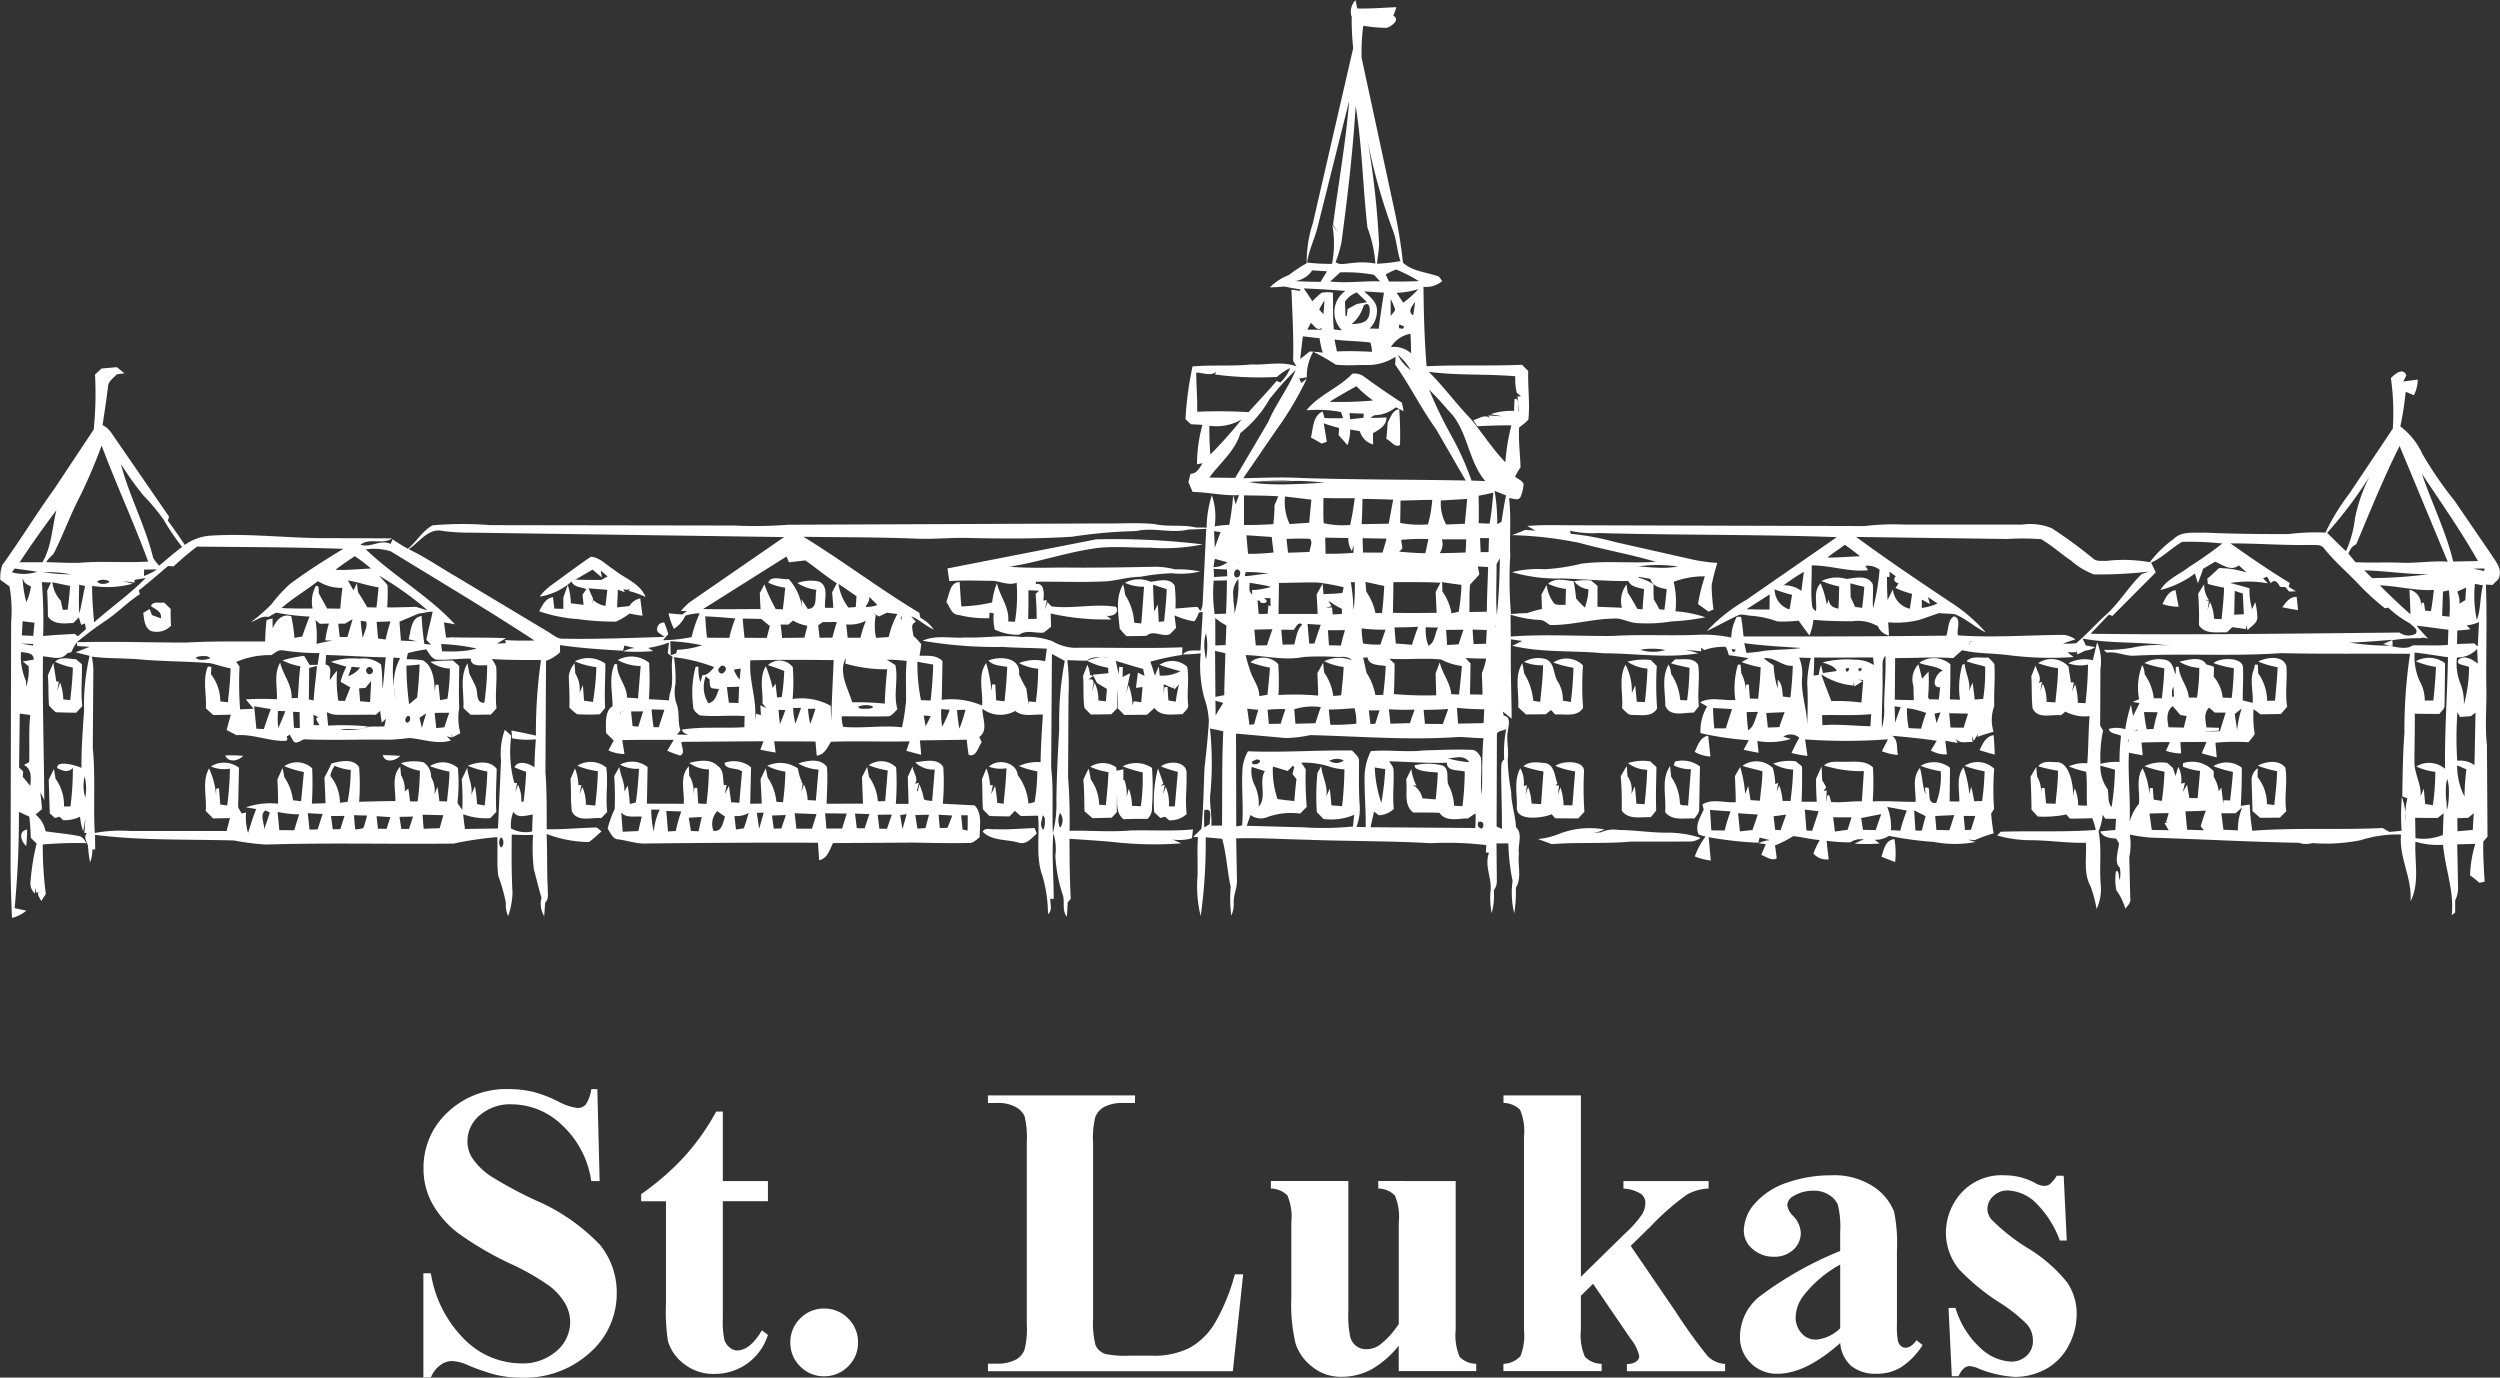
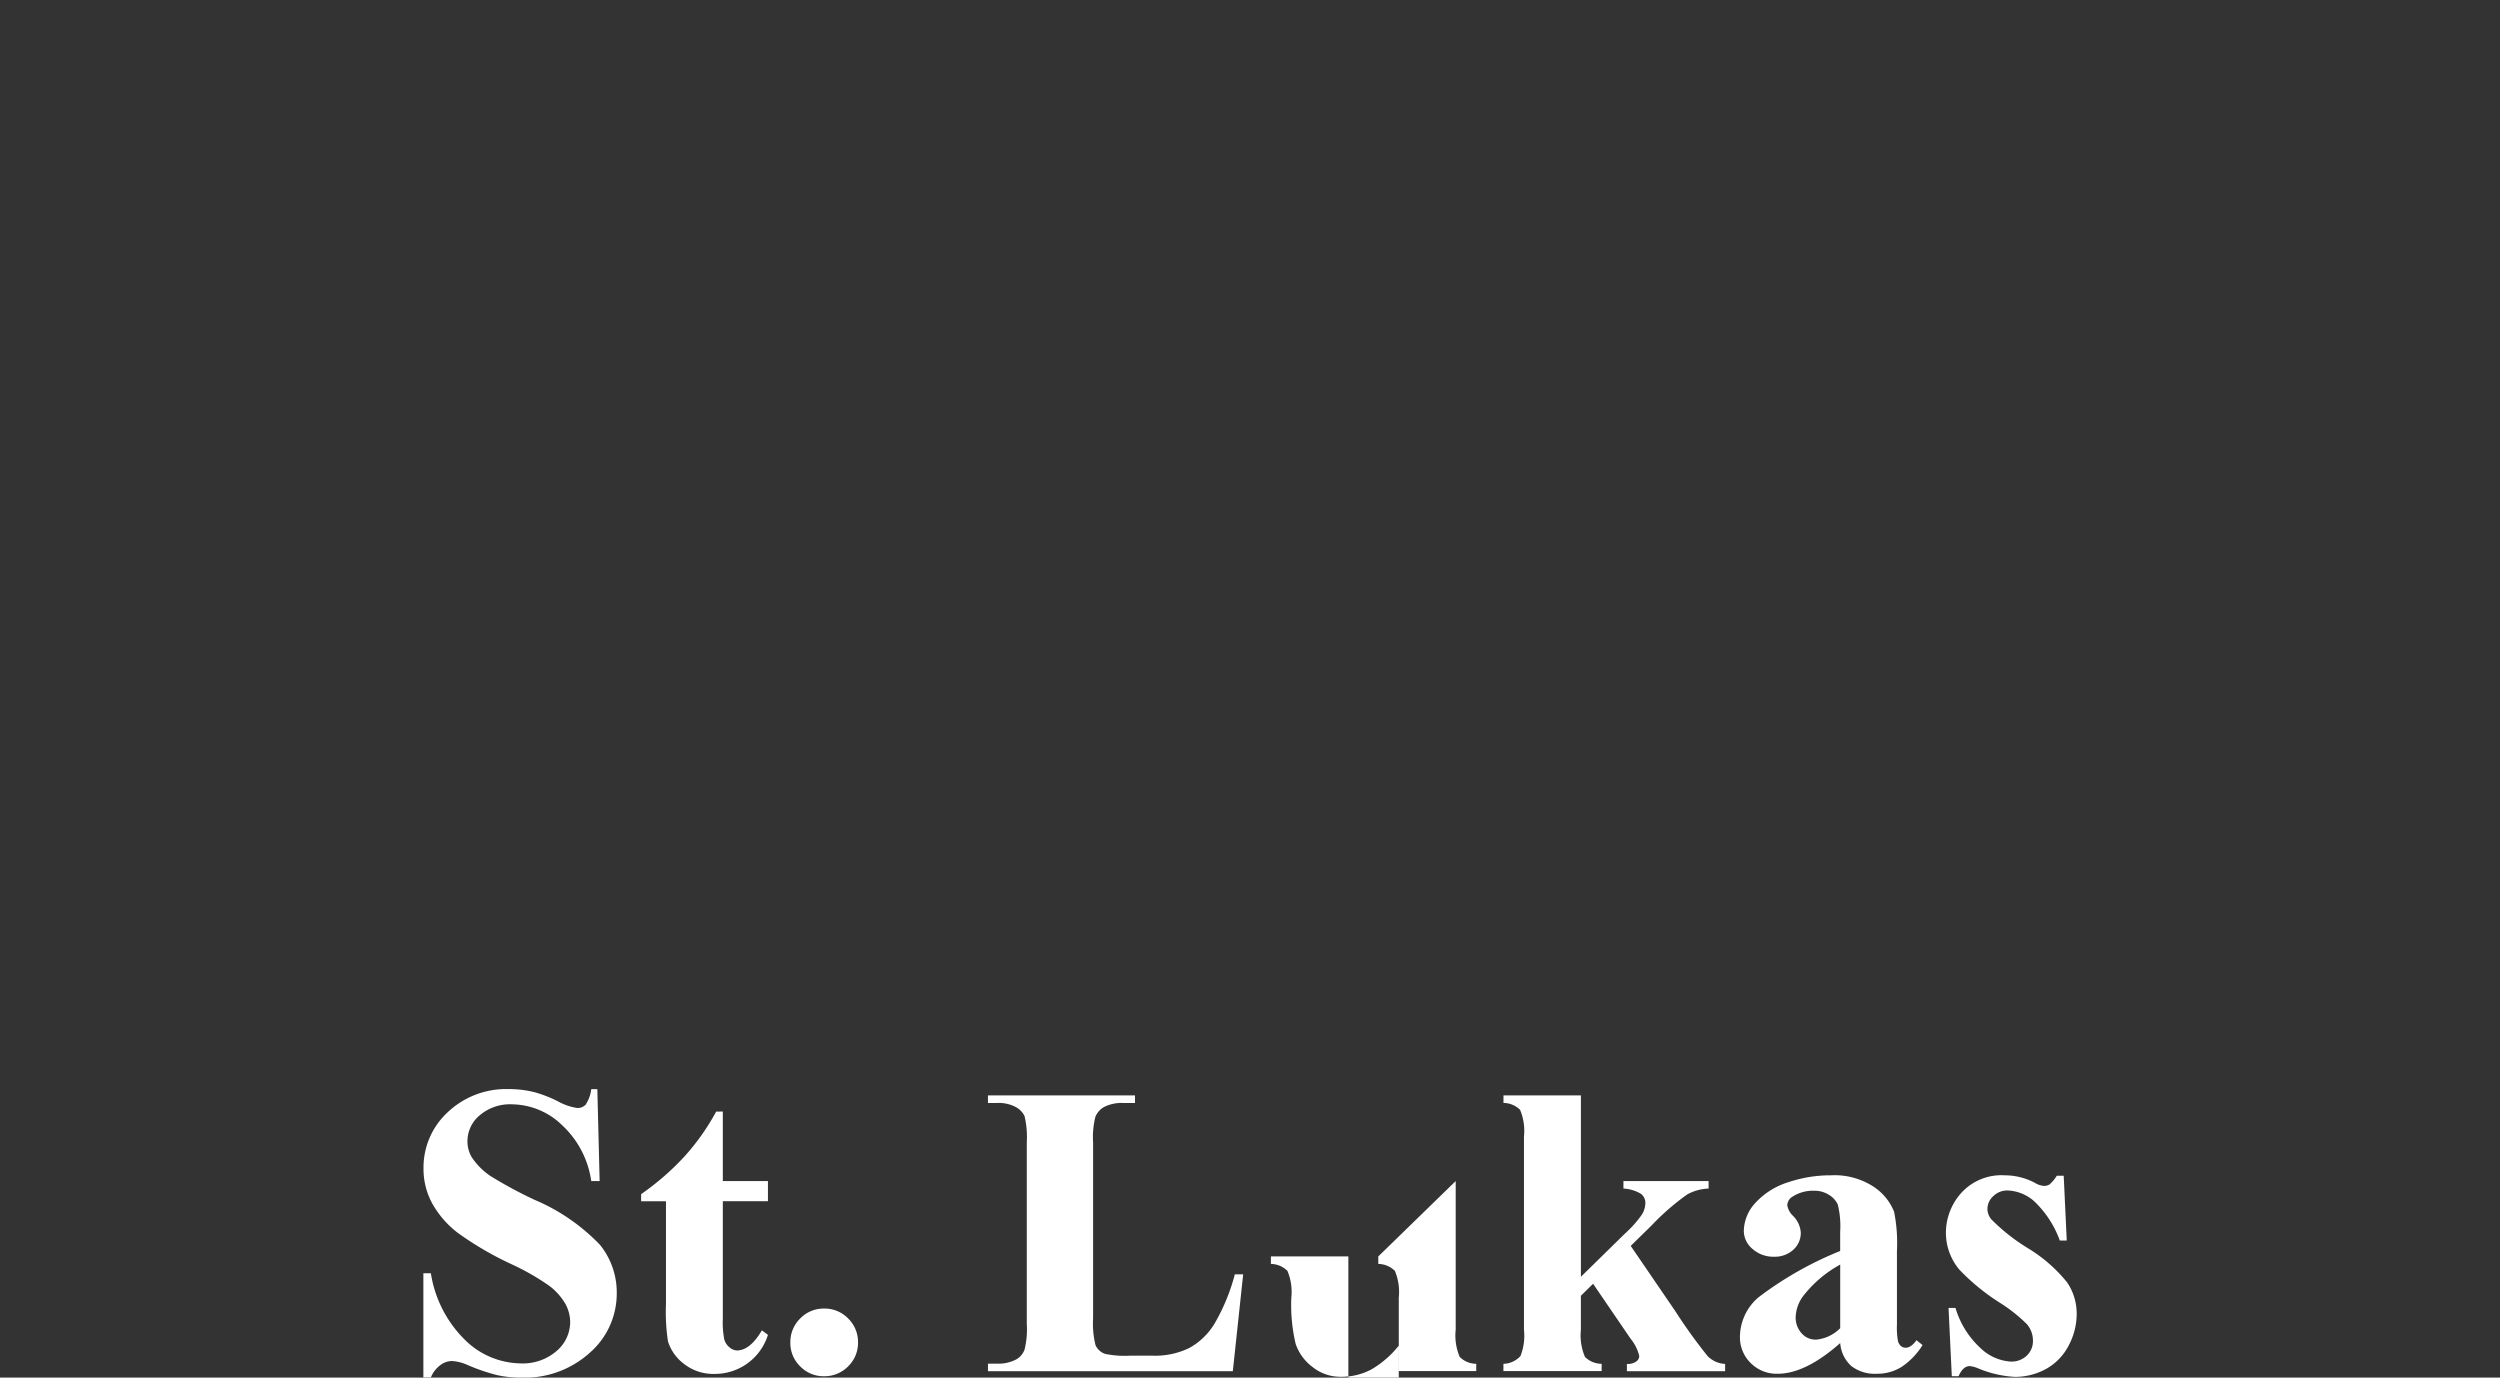
<svg xmlns="http://www.w3.org/2000/svg" width="192" height="105.802" fill="#fff">
  <rect width="100%" height="100%" fill="#333333" stroke="none" />
-   <path d="M119.755 64.032c1.105-.422 2.303-.537 3.468-.333-.313.157-.652.255-1 .29l.738-.07a2.25 2.25 0 0 1 1.332-.178c1.2.009 2.4.2 3.6.208.922-.019 1.84.116 2.717.4a1.4 1.4 0 0 1-.819.282l-4.542.006c-2.021.178-4.052.036-6.073.191l-1.059-.39a5.72 5.72 0 0 0 1.646-.407m28.859-1.364q.043.533.095 1.073l1 .021.371-1.161-1.47.068zm-7.84.1q.074.545.138 1.094.485-.065.974-.136l.306-.956c-.48.005-.955-.001-1.426-.001zm10.029-.1l.1 1.08.458-.019.335-1.065h-.889m-7.878.157q.068.454.14.91l.978.021.418-1.228q-.78.157-1.548.304zm-6.726-.132l.119 1.04.413.034.431-1.2-.963.129m-2.726-.229l.138 1.39.971-.11.4-1.184-1.512-.1m13.523-.218l.1 1.548h.488l.293-1.111-.878-.441m-8.4-.062l.125 1.608.437.023.5-1.5-1.065-.131m-7.276.019l.1 1.58 1.027.011c.117-.5.269-.99.456-1.468l-1.59-.112zm13.612-.223a4.14 4.14 0 0 1 .286 1.786q.355.017.715.04c.135-.524.302-1.04.5-1.544l-1.5-.282zm-16.4-3.2l.1-.282a2.23 2.23 0 0 1 1.917.377l-.063 3.294c.019.282-.229.475-.35.706-.777-.06-1.714.21-2.265-.5.114-1.181-.333-2.475.378-3.53l.089.823c.401.582.632 1.264.668 1.97-.026.32.428.168.628.255l.222-2.808c-.46.013-.916-.09-1.326-.3zm-11.537.074c.475-.424 1.173-.284 1.75-.227.666.24.636 1.006.859 1.561l-.149.144h.267l-.078.715.182-.571c.154.443.236.907.244 1.376l.681.009.212-2.609a6.8 6.8 0 0 1-1.519-.415c.461-.4 2.293-.5 2.2.466-.052 1.016-.041 2.035.03 3.05l-.473.509c-.59 0-1.181 0-1.769-.008l-.276-.31c-.566.266-2.786.617-2.669-.573.025-.989-.24-2.043.265-2.957a2.23 2.23 0 0 1 .259 1.355l.248-.053-.1.738.191-.6c.159.405.247.834.261 1.268l.736.045.182-2.511c-.524-.081-1.037-.215-1.534-.4zm-64.108 3.954l.167 1.02.583.027.246-1.1-1 .055m20.921-.189l.112 1.1.386.078q.009-.588.01-1.175h-.507zm-1.733-.04l.095 1.02.592-.013.367-.946-1.054-.061m-1.784.025l.157 1.04.621-.036.272-1.029-1.05.025m-1.163 0l.174 1.08.327-1.145-.5.064m-1.729-.019l.13 1.073h.588q.182-.547.371-1.09l-1.09.015zm-1.741-.089l.136 1.12.607.006q.176-.545.361-1.088-.553-.023-1.1-.038m-2.3-.028l.1 1.173q.6 0 1.207 0l.354-1.15q-.831-.011-1.663-.019m-2.335-.013l.129 1.194q.6 0 1.2 0l.348-1.118-1.684-.07zm-1.742.186l.132 1 .586-.008q.173-.517.348-1.033-.536.017-1.067.04zm-1.167-.208l.182 1.222.352-1.247zm-.615 0a1.79 1.79 0 0 1-1.1.238l.115 1.039.6-.093c.157-.386.255-.791.382-1.184m-2.42-.131a1.44 1.44 0 0 0-.288 1.516c.679.068.706-.628.889-1.094l-.6-.422zm-3.913-.017l.131 1.578.6-.038c.107-.509.247-1.01.42-1.5q-.579-.02-1.154-.038zm-3.457.129l.106 1.468 1.2-.051.267-1.105c-.526-.057-1.169.131-1.569-.312m2.3-.233c-.004.575.063 1.149.2 1.707.04-.59.191-1.167.446-1.7l-.653-.005zm-2.407-3.443c.68-.374 1.518-.303 2.125.18l-.053 2.81 2.827.008c.08-.967-.356-2.085.394-2.878l.027.7c.269.447.384.97.327 1.489l.076-.534h.21l.08 1.2.634.036a24.98 24.98 0 0 0 .191-2.654c-.546 0-1.078-.175-1.517-.5.719-.172 1.644-.345 2.215.255.469.32.348.959.45 1.449h.208l-.142.7.32-.638.17 1.258.626.04.208-2.4c-.363-.331-1.275-.091-1.343-.666a2.1 2.1 0 0 1 2.036.331l-.064 2.81.887-.017-.091-1.879.4-.825.142.706c.381.553.613 1.195.673 1.864l.507.034c.104-.78.165-1.565.184-2.352-.489-.066-.962-.216-1.4-.443.767-.357 1.667-.281 2.363.2.056.381.168.752.333 1.1l-.293.006.327.023-.106.685.195-.587a3.11 3.11 0 0 1 .29 1.2l.63.038.206-2.38c-.548-.027-1.081-.187-1.553-.466.681-.235 1.729-.429 2.2.274.076.937-.009 1.879-.023 2.817l2.791-.007-.078-2.036.4-.787.136.758a3.72 3.72 0 0 1 .685 1.883q.278-.005.562-.005l.195-2.363c-.498-.076-.986-.21-1.453-.4.646-.467 1.536-.397 2.1.166a20.72 20.72 0 0 1-.027 2.8h.982l-.062-2.075.365-.793c.045.433.49.938.183 1.334l.3-.095-.144.641.072.023.106-.539a4.29 4.29 0 0 1 .35 1.145c.174.13.429.089.639.149l.2-2.425a1.96 1.96 0 0 1-1.506-.564c.7-.057 1.727-.363 2.162.382a18.5 18.5 0 0 1-.036 2.806l2.437.127c.624.624.375 1.637.4 2.437-.261.2-.511.5-.88.452-1.392.027-2.785 0-4.176-.03l-6.217.038c-.257.513-.416 1.179-1.063 1.319l-.089-1.345c-4.482-.021-8.964.01-13.446.061-.635-.029-1.245-.235-1.873-.316-.458-.017-.607-.513-.836-.823.132-.522.313-1.03.543-1.517.031-.843.019-1.686-.036-2.528l.4-.7c.059.645.441 1.234.369 1.892l.269-.452c.079.465.123.935.161 1.406l.452-.112c.144-.859.195-1.727.254-2.594-.509.033-1.017-.078-1.466-.32m-3.271.091a1.9 1.9 0 0 1 2.219.13c.167 1.13-.076 2.28.079 3.413l-.465.479c-.753-.081-1.828.341-2.253-.517-.112-.821-.04-1.657-.108-2.482l.346-.821c.161.411.251.847.265 1.288l.231-.008-.153.713.229-.56a3.36 3.36 0 0 1 .265 1.353l.719.068c.1-.878.185-1.76.2-2.643-.541-.066-1.071-.205-1.574-.414m80.658-7.994a5 5 0 0 1 1.784-.129l.458.464a24.31 24.31 0 0 0 .025 3.256c-.386.677-1.2.5-1.848.5-.382.055-.594-.3-.844-.513.1-1.116-.291-2.308.265-3.349.346.675.514 1.427.486 2.185l.261-.6.119 1.266.62.021a30.76 30.76 0 0 0 .2-2.571c-.548-.037-1.076-.219-1.531-.526zm-7.96.019c.521-.306 1.147-.379 1.724-.2.692.348.505 1.228.919 1.779a2.61 2.61 0 0 1 .344 1.393l.611.106c.116-.872.183-1.749.2-2.628a8.96 8.96 0 0 1-1.542-.4c.714-.485 1.671-.393 2.28.218a21.6 21.6 0 0 0 .006 3.264c-.475.74-1.406.447-2.138.507l-.327-.344-.4.323-1.519.017-.6-.554c.087-1.131-.32-2.352.316-3.383.059.265.1.53.149.8.393.632.629 1.348.69 2.09.176.03.356.055.536.078.089-.936.21-1.871.219-2.811-.503.02-1.004-.068-1.47-.257m-112.813-.01c.447-.433 1.061-.208 1.6-.2l.462.39c.034 1.071-.093 2.145.036 3.212l-.471.511c-.524 0-1.048-.019-1.57-.034a5.26 5.26 0 0 1-.52-.524c-.06-.768-.017-1.538-.087-2.306l.422-.963a37.15 37.15 0 0 1 .22 1.415l.2.034-.123.711.225-.651a4.1 4.1 0 0 1 .242 1.3l.533.053c.089-.831.184-1.663.2-2.5a5.78 5.78 0 0 1-1.37-.45m40.981-5.636c.1.252.21.5.329.744l-.3.028.32-.019-.066.46.085-.312c.257.238.579.394.925.449q.077-.619.148-1.237l-1.446-.112m-1.039-.673c.673.025 1.347.026 2.021.028.159-.093.32-.184.482-.271-.174-.157-.35-.309-.532-.452l.091.532-.715-.6-1.346.782zm-2 .556c1.077-.762 2.121-1.572 3.216-2.306.694.03 1.19.639 1.761.978.833.687 2.005 1.037 2.446 2.107-.421-.2-.861-.357-1.313-.469l.159-.159c-.175.092-.384.094-.562.008l.121.253-.534-.191-.062 1.358.938-.1c.187-.304.49-.517.839-.592l.18 1.332c-.334-.038-.665-.095-.993-.17a5.21 5.21 0 0 1-1.059.624c-.958.005-1.915-.058-2.864-.189a11.67 11.67 0 0 1-3.027-.607c.25-.456.482-1 1.065-1.082l.1.878.694.017v-.88c.119-.316.223-.638.339-.954.149.455.228.93.233 1.408l.978.119-.072-.787.289-.418c-.378-.172-.974-.134-1.135-.59a4.76 4.76 0 0 1-2.441 1.163 2.93 2.93 0 0 1 .706-.727M106.58 32.44c.225-.4.359-.925.88-1.02.067.915.087 1.834.061 2.751-.392.257-.7-.333-1.048-.458l.108-1.273m-68.13 31.881c-.155.229-.153.53.006.757.274-.034.273-.727-.006-.757m-7.77-1.582l.14.921h.59l.31-.946-1.041.021m-1.758-.051l.106.961c.22 0 .441.007.662.015l.29-.906-1.058-.07m51.033.524v.04.04.039h0l.005.039.006.038c.019.128.076.247.164.342a2.27 2.27 0 0 0 .071-.225 2.25 2.25 0 0 0 .027-.118l.011-.061h0v-.02h0v-.02l.005-.041h0l.006-.062h0v-.021h0v-.02h0v-.1h0v-.039l-.006-.058v-.019-.018h0v-.018-.018h0v-.018h0l-.01-.035-.006-.017h0l-.006-.016-.007-.016-.007-.016-.016-.03-.008-.014h0l-.009-.014h0l-.01-.013a.4.4 0 0 0-.084-.081zm-47.5-.639a35.66 35.66 0 0 0 .083 1.08l1.23-.042.28-1-1.593-.036m-5.265.034c.017.365.053.728.089 1.094a2.9 2.9 0 0 0 .626-.1c.115-.316.2-.641.286-.963l-1-.032m-1.771.066l.134 1.02.583-.009q.159-.511.322-1.016zm-1.784-.219l.136 1.262.622-.015.382-1.181-1.141-.066m57.776-.017c-.166.363-.166.78 0 1.143a.95.95 0 0 0 .015-1.133l-.011-.01zM39.244 63.62a2.3 2.3 0 0 0 1.625.236q.011-.653.051-1.3c-.494.068-1.177.327-1.493-.214a2.82 2.82 0 0 0-.184 1.281m-17.924-1.268l.133 1.4q.571 0 1.145.009.181-.616.382-1.222a8.44 8.44 0 0 1-1.659-.187m-1.029 1.353c.136-.441.308-.872.428-1.317l-.337-.146c-.471.316-.058 1-.091 1.463m-13.79-4.079a3.16 3.16 0 0 0 .045 1.625c.104-.538.088-1.093-.045-1.625m18.87-.032c.474.58.733 1.306.734 2.055l.59-.068a13.16 13.16 0 0 0 .242-2.454 3.8 3.8 0 0 1-1.232-.318c-.171.232-.286.501-.335.785m45.574-4.643l.144.825a15.23 15.23 0 0 0 .392-.789zm-39.628.545c.087-.046.151-.126.175-.222s.007-.196-.048-.278c-.29-.125-.467.522-.127.5m2.068-.751a36.36 36.36 0 0 0 .125 1.171l.62-.064c.119-.375.244-.745.373-1.116l-1.118.009m-1.169.384l.187.774c.1-.377.214-.749.328-1.122l-.515.348m-8.137-.261c.01.272.012.545.013.817l.431.013c-.059-.223-.464-.589-.021-.622-.154-.039-.298-.11-.424-.208m-22.559-.068l-.051 4.147.312.293-.032.414.581.7c.051-.588.136-1.292-.488-1.606l.4-.216c.047-1.207-.051-2.418.087-3.621l-.813-.108m46.952-.157q.057.556.117 1.116l.437.042.371-1.171c-.301-.005-.609-.001-.922.004zm-.6.032a.41.41 0 0 0-.182-.035zm-.182-.035l-.012.026h0a.8.8 0 0 0-.027.068c-.019.043-.019.092 0 .135zm-18.815.246c-.986-.013-1.97.019-2.953.006-.285-.002-.565-.074-.815-.21l.1 1.039a19.84 19.84 0 0 1 3.055.063c-.656.359-1.436.138-2.147.21.745.132 1.512.065 2.223-.193.393-.011.787-.011 1.182-.013l.136-.594-.331.3-.127-.906-.323.3m-6.361-.229c.015.411.042.819.066 1.23l.452.021-.019-1.232c-.125 0-.375-.013-.5-.019m-1.141 1.249c.2-.426.384-.855.547-1.3-.14 0-.42-.009-.56-.013-.036.436-.032.874.013 1.309m52.132-1.381c.034.48.095.958.182 1.432a10.86 10.86 0 0 0 .469-1.449c-.218 0-.435.01-.651.017zm-1.211-.066c-.022.451.001.904.068 1.351a8.5 8.5 0 0 0 .579-1.307l-.647-.043m-10.233-.027a8.1 8.1 0 0 0 .172 1.163q.219-.582.4-1.169zm-1.145-.068a6.76 6.76 0 0 0 .174 1.215 34.83 34.83 0 0 0 .437-1.22l-.611.006m-1.114.149a15.34 15.34 0 0 0 .106 1.086 15.3 15.3 0 0 0 .412-1.073zm-9.753-.039q.048.687.151 1.368h.4l.433-1.339-.988-.026m-30.515-.241l.165 1.724.579.023a62.91 62.91 0 0 1 .526-1.533l-1.27-.214m46.386.032c.066.24.5.136.694.163.083.011.645-.07.357-.214a1.53 1.53 0 0 0-1.052.051M55.83 52.768a19.24 19.24 0 0 0 .155 1.207c.242 0 .484.01.726.015l.057-1.249-.938.026zm33.54-.216v.74l.059-.513.235-.021.068 1.033.565.1a12.63 12.63 0 0 1 .25-1.332l-.358.4-.083-.426.04.344-.776-.329m-61.3.28l-.494.04.083.993.764.057.083-1.621-.437.531m28.292-1.4a2.46 2.46 0 0 0 .443.766l.081-.848-.524.082zm-1.073-.187c-.329.252.1.711.35.359.307-.251-.1-.7-.35-.359m-27.068.044c-.276.195.051.674.322.435.271-.2-.055-.66-.322-.435m-1.213-.076l-.259.715a1.96 1.96 0 0 0 .908-.651 20.35 20.35 0 0 0-.649-.064m-3.262.091l-.025 2.414.369.082c.045-.889.182-1.769.252-2.655zm7.471-.182a22.27 22.27 0 0 0 .206 2.965l.613-.509q.145-1.269.191-2.541c-.337.04-.674.072-1.01.085m54.474-.363l.233 1.044.032-.586.274.021-.011.762c.191-.1.386-.2.581-.291l-.312 1.557.193-.643c.179.5.281 1.026.3 1.557l.1-.325.566.081.1-1.167-.5.061c.043-.39.095-.779.146-1.167l.513.248-.119-.534c-.7-.189-1.392-.409-2.087-.617m-15.243.064a14.19 14.19 0 0 0 .273 2.95l.743.032c.1-.919.172-1.841.2-2.764q-.613-.1-1.216-.218m-2.34-.144c.226.125.444.263.653.413.231 1.112-.172 2.283.157 3.385-.252.212-.452.586-.833.539-1.15.034-2.3-.008-3.449 0a2.39 2.39 0 0 0 .113.808c1.5.142 3.018-.142 4.518.038a16.4 16.4 0 0 0 .31-2.03c.015-1.023-.055-2.047.049-3.068-.502-.062-1.007-.093-1.513-.093zm-2.668 3.262a21.22 21.22 0 0 1 2.5.1c.034-.88.1-1.759.185-2.636-1.089.011-2.174-.137-3.22-.441l.049-.428c-.593 1.092.154 2.323.491 3.396zm-7.819-3.218c-.138 1.567.554 3.074.341 4.645l.1-.556.367.115-.038-.757.454.208-.291-.344c.049-.957-.276-1.992.253-2.868a10.17 10.17 0 0 1 .52 1.667l.229-.322.114 1.052.358-.021c.108-.665.172-1.336.191-2.009-.407-.172-.83-.3-1.243-.452a1.29 1.29 0 0 1 1.9.151c.067.817.062 1.638-.013 2.454a4.67 4.67 0 0 1 2.931.522c.008.379.019.759.045 1.137.023-1.55.119-3.1.178-4.646-2.131-.023-4.261-.03-6.391.015zm-5.869-.246a11.22 11.22 0 0 1 .121 2.03c-.102.482-.087.982.042 1.457.308.674.091 1.438.335 2.128l-.261.32a13.97 13.97 0 0 0 .846.021c-.261-.125-.366-.134-.484-.391 1.585-.256 3.209-.085 4.811-.191 0-.286.009-.571.017-.855-1.15-.081-2.3.068-3.451-.053-.235-.174-.53-.39-.5-.719-.138-1.007-.074-2.032.189-3.014h.218c-.025.406.024.812.146 1.2l.157-.551c.42.011.651-.352.91-.619a12.89 12.89 0 0 0-3.1-.766zm-21.543.023c-.097 1.046-.041 2.101.165 3.131a4.28 4.28 0 0 1 .346-3.078l-.511-.053m-15.194-.013c.2.3.819.2 1.137.063a.5.5 0 0 0-.1-.078.77.77 0 0 0-.078-.037h0c-.033-.012-.066-.023-.1-.032l-.074-.015h-.019 0-.039 0-.02-.02-.04-.121l-.081.005-.06.007h-.02a2.16 2.16 0 0 0-.116.021h0a1.32 1.32 0 0 0-.241.077m65.757-.272l-.059 8.742c.2 1.665.053 3.345.133 5.015.209-.837.3-1.7.27-2.562.021-1.829.114-3.659.218-5.487a24.38 24.38 0 0 1 .426-5.172l-.988-.537m-79.173-.155c-.059.762.072 1.527.38 2.227 0 .11.01.327.011.437a3.86 3.86 0 0 0 .193-1.566l-.454-.363.846-.146c0-.558-.581-.5-.976-.588m19.241.246a6.5 6.5 0 0 0-2.715.52l.255.359c-.054 1.095-.039 2.193.043 3.286l1.039-.047-.6-.719a20.07 20.07 0 0 1 2.388-.008c.044-.942-.252-1.951.25-2.817.218.944.94 1.718.876 2.726l.481-.006c.063-.814.085-1.629.195-2.437a4.76 4.76 0 0 1-1.376-.456c.544-.162 1.101-.278 1.665-.348.138.235.282.467.426.7.153 0 .458-.007.609-.009l.14-.9c-.949.001-1.897-.071-2.836-.214-.331-.045-.587.2-.844.367m13.026-.855l.074.564.458.012h.375.167q.312-.01.624-.039h0l.124-.013h0l.083-.01.083-.011h0l.041-.006.082-.013.041-.007.123-.022h0l.082-.016.082-.018.041-.009.041-.009h0q.1-.024.2-.052c-.895-.199-1.806-.315-2.722-.344M1.606 49.42c.309.068.621.112.931.159 0-.03.008-.089.011-.119l-.942-.04m61.228-1.393q.06.474.113.952l.98-.01c.1-.4.218-.8.343-1.2l-1.086.008zm-2.293-.055l-.586-.011a45.05 45.05 0 0 1 .11 1.031l1.714-.019.225-.914a3.21 3.21 0 0 1-1.1-.4l-.361.31m-58.807-.254l-.059 1.084.876.038.095-1.016-.912-.106m63.253.237l.112 1.027h.984c.103-.444.241-.878.414-1.3-.468.23-.991.326-1.51.276zm-36.064-.189l.108 1.271.581.083a14.94 14.94 0 0 1 .378-1.394l-1.067.04m-1.224-.089a15.7 15.7 0 0 0 .157 1.332c.1-.416.382-.844.267-1.273l-.424-.059zm-1.205.222h-.518l.11 1.021.594.006.4-1.368a21.73 21.73 0 0 0-.583.339m-2.272-.271a7.3 7.3 0 0 1 .081 1.826c.4-.1.814-.18 1.224-.252l-.551-.015c.055-.438.149-.869.282-1.29-.231 0-.462.011-.69.017zm32.813-.115a34.96 34.96 0 0 0 .14 1.474l1.712.008q.108-.457.233-.908-.329-.27-.649-.543c-.479-.017-.957-.028-1.436-.03m-2.872-.174a19.5 19.5 0 0 0 .129 1.638q.854.011 1.712.015a9.57 9.57 0 0 1 .462-1.491c-.766-.068-1.534-.127-2.3-.163m15.192-.019c-.031 0-.065-.018-.1-.018zm-.1-.018c-.017.023-.033.046-.048.07a.6.6 0 0 0-.029.054h0v.009.008h0v.008c-.013.06.002.122.039.17zm-2.287-.265l.289.2a4.35 4.35 0 0 0 .015 1.754l.974-.059a6.66 6.66 0 0 1 .666-1.773q-.406-.048-.806-.1-.3.142-.6.29l-.537-.308m-34.817.087c-.5.2-.991.414-1.483.625l.114 1.451q.6.028 1.2.049c-.2-.053-.407-.1-.609-.151.187-.647.163-1.659 1-1.79a20.55 20.55 0 0 0 .21 2.149l.522.055-.369-.365c.123-.734.346-1.445.484-2.178-.361.019-.711.117-1.069.155m34.592-1.268c.051.3-.148.522-.288.759.311.004.62-.044.916-.14-.211-.235-.422-.44-.633-.644zm-2.354-1.014c.091.662.354 1.29.761 1.82l.562-.04.06-.834-1.383-.946m-58.317.068c-.013.738-.046 1.478.009 2.216.18-.7.288-1.419.446-2.125zm-2.057-.189a2.45 2.45 0 0 0 .643 1.413l.153.708.38-.019c.074-.607.148-1.213.18-1.822l-1.357-.28m-.808-.011a38.8 38.8 0 0 1 .1 4.142c.8-.095 1.61-.112 2.416-.172l.25.189c.2-.182.409-.36.613-.539l-.07-.446-.288.111-.18-.579-.428.431c-.7.036-1.491.151-1.949-.5 0-.662-.023-1.324-.055-1.984l.293-.626-.707-.026m23.509-.131l.427.759.269-.547.08.679a30.71 30.71 0 0 1 .709 1.167l.708.019q.094-.775.161-1.549c-.8-.115-1.557-.4-2.353-.528m-2.3.051c-.912.713-1.922 1.3-2.8 2.068.794.047 1.589.04 2.386.034-.121-.586-.034-1.196.246-1.725.34-.083.165.411.252.6l.622 1.126 1.008.015c.044-.537.093-1.073.166-1.6a3.35 3.35 0 0 1-1.884-.517m-16.952.013c.1.274.823.259.936 0-.292-.16-.644-.16-.936 0m2.87.1l-.9-.115.757.2c-1.015.276-2.076.331-3.114.163-.013.936.072 1.871.149 2.806 1.3-1.156 2.743-2.162 3.966-3.407l-.872.146zm-8.6-.371c.024.633.121 1.261.29 1.871a4.36 4.36 0 0 0 .352-1.2c-.412-.23-.514-.226-.641-.673m27.374-.163c.22.248.46.475.657.743.019.564.01 1.129-.028 1.693.743.015 1.487-.021 2.23-.038.283.103.573.19.866.261a25.49 25.49 0 0 0-3.725-2.66m-25.793-.256c.71.1 1.427.153 2.144.159a9.37 9.37 0 0 0-2.144-.159m7.751-.2c0 .161-.006.32-.01.481a4.77 4.77 0 0 0 1-.5l-1 .015m-9.933-.085l-.21.289a3.27 3.27 0 0 0 1.939-.04c-.573-.1-1.152-.165-1.729-.25m24.646.1c.908.045 1.813-.063 2.719-.1-.393-.344-.81-.66-1.247-.946-.5.341-1 .674-1.472 1.044m34.632-1.018l-6.4 4.03c1.47.038 2.94 0 4.412.008a27.29 27.29 0 0 1-.059-1.245c.127-.211.241-.43.341-.655a15.44 15.44 0 0 0 .882 1.9l.543.015a43.78 43.78 0 0 0 .182-1.663c-.452-.054-.891-.183-1.3-.384.206-.592 1.076-.2 1.565-.274.564.607.921 1.377 1.02 2.2l-.03-.643q.241.363.477.734c.793-.012.532-.94.664-1.468a3.49 3.49 0 0 1-1.464-.52 3.08 3.08 0 0 1 1.655-.117c.8.352.4 1.351.475 2.021h.636q-.042-.6-.093-1.192l.359-.694c-.842-.535-1.6-1.19-2.42-1.756l-1.254.147-.189-.45m-32.308-.547c2.155 2.07 4.811 3.557 6.845 5.759q-.423-.077-.846-.148l.166 1.169.6-.028.032.32-.015-.31c1.328.032 2.654 0 3.982.059l-.693.422c.225-.017.45-.027.677-.034l-.045-.242c.745.053 1.5.051 2.244.034-3.625-2.376-7.352-4.59-11.045-6.854-.618-.185-1.268-.235-1.907-.146m3.3-.011c1.192.564 2.281 1.313 3.419 1.975l7.224 4.334c.4.227.76.605 1.254.564 2.59.049 5.178-.062 7.766-.136-.187-.119-.369-.246-.541-.38a.51.51 0 0 1 .5-.727 8.15 8.15 0 0 1 .312.893l-.411.467c.739-.01 1.476-.091 2.2-.24.149-.627.358-1.238.622-1.826a3.74 3.74 0 0 0-1.109.184 2.25 2.25 0 0 1-.87 1.008 4.92 4.92 0 0 1-.411-1.19l1.042.089.378-.259-.471-.006a5.26 5.26 0 0 1 .662-.67l7.261-5.01-23.933-.339a16.46 16.46 0 0 1-2.263-.127c-1.114-.271-1.809.861-2.63 1.394m-29.9 1.008h1.767c.709-1.207.741-2.66 1.073-4a77.58 77.58 0 0 0-2.82 3.993zm7.8-7.509c.651 2.446 1.869 4.705 2.471 7.168a3.17 3.17 0 0 0 .463.6c.581-.488 1.154-.984 1.758-1.442-.518-.659-.989-1.353-1.408-2.079-.471-.661-.992-1.285-1.559-1.866a24.07 24.07 0 0 1-1.708-2.387M5.923 38.56c-.655 1.309-1.146 2.694-1.822 3.994a3.58 3.58 0 0 0-.564.618c.84.021 1.682.07 2.522.055 1.769-.163 3.547.017 5.318-.1-1.094-3.006-2.456-5.91-3.572-8.909a39.63 39.63 0 0 1-1.883 4.338zm107.84 24.521l-.02-.008c-.088-.024-.114.042-.172.042h0zm-.192.034a.24.24 0 0 0-.075.148h0v.025.051.013h0c.007.063.029.124.064.177.1 0 .157.211.311.026h0c.022-.03.037-.064.045-.1 0-.013 0-.025.006-.037h0a.51.51 0 0 0 0-.064v-.013l-.006-.039a.42.42 0 0 0-.052-.13l-.014-.02-.007-.009-.008-.009zm75.983-.307l-.832.028.013 1.008 1.171-.106q.04-.642.078-1.279zm-2.34.011c-.579 0-1.156 0-1.731-.015l.027 1.568a3.95 3.95 0 0 0 2.1-.248q.028-.834.061-1.669-.233.181-.458.363m-22.137-.341l.181 1.264 1.3.017c-.114-.186-.223-.371-.328-.556l.411-.051-.286.008.2-.711q-.743.008-1.485.03m2.768-.167l.134 1.413 1.292.04-.252-.3a15.98 15.98 0 0 1 .4-1.209c-.524.03-1.048.044-1.57.055m-75.35-.089c-.023.443-.023.887 0 1.33l.416-.263c-.021-.394.269-1.287-.414-1.067m79.205.236h-1.1l.164 1.269 1.107.045c-.006-.606.107-1.206.331-1.769l-.5.45m16.242-.293c.024-.109.046-.218.065-.327l.012-.073.021-.147v-.037l.009-.074.008-.073v-.037a5.24 5.24 0 0 0 .015-.738h0v-.074-.037h0v-.037l-.007-.073-.008-.073h0l-.01-.073c-.009-.061-.02-.122-.031-.183l-.014-.073h0l-.016-.073-.017-.073-.019-.072-.037.145-.016.072c-.01.048-.018.1-.026.145l-.016.109v.037.036l-.007.073h0c0 .049-.007.1-.01.147v.037h0v.037.184.111a5.11 5.11 0 0 0 .03.479l.015.147.008.074.009.074v.037.037h0v.037l.01.073v.037.037h0v.037.036l.005.037.005.037zm-82.361-3.224a9.61 9.61 0 0 0 .505 2.73c.156-.859.256-1.728.3-2.6-.204-.022-.605-.09-.805-.122zm-9.456-.036a2.45 2.45 0 0 0 .263 1.466c.221.497.317 1.041.28 1.584.666-.753-.025-1.884.471-2.728l-1.014-.322m65.183-.1c-.013.658.188 1.303.573 1.837.072.45-.025.974.288 1.353a21.21 21.21 0 0 0 .263-2.876l-1.124-.314zm27.4-.021c-.007.832.187 1.653.566 2.393a18.24 18.24 0 0 1 .147-2.085zm-89.815.433l-1.137-.344c-.036.848.085 1.696.358 2.5a34.5 34.5 0 0 0 1.292.155c.04-.562.095-1.124.163-1.682l-.307-.4.136-.538-.093-.1c-.136.136-.271.272-.412.4m7.795-.738c.106.208.314.386.331.634.059 1.006-.089 2.015.025 3.021-.307.302-.716.478-1.146.492l-.375-.28-.265 1.2 8.043.059c.029-.375.035-.751.017-1.127a16.88 16.88 0 0 0-.571.392c-.753 0-1.693.3-2.2-.435-.666-.017-1.334-.023-2-.015-.8-.6-.416-1.684-.558-2.533l.4-.813a3.75 3.75 0 0 0 .4 1.29l-.3-.074c.386.224.659.601.753 1.037l1.02.083c.072-.689.136-1.377.163-2.068-.259-.029-1.893-.059-1.777-.558.71-.163 1.448-.153 2.153.028.6.312.195 1.109.5 1.61a3.81 3.81 0 0 1 .373 1.474l.645.03a23.55 23.55 0 0 0 .174-2.656c-.467-.132-1.4 0-1.37-.681-1.478.062-2.955-.074-4.431-.106zm-6.752.11a6.15 6.15 0 0 1 .344.515 25.58 25.58 0 0 0 .076 2.878l-.5.515a5.4 5.4 0 0 0-2.493.259c-.436.194-.943.136-1.324-.151l-.29.832 4.335.115a22.99 22.99 0 0 0 3.822-.062l.1-.9c-.745.32-1.562.431-2.365.322l-.509-.528c-.068-1.005-.052-2.014.047-3.016q.148-.255.293-.511c.07.791.526 1.519.391 2.327l.265-.619q.074.65.125 1.3l.819.064c.109-.938.169-1.881.18-2.825a4.77 4.77 0 0 1-1.343-.276c-.64-.177-1.302-.259-1.966-.244zm2.136-.161a.93.93 0 0 0 1.126-.01c-.053-.028-.107-.051-.164-.069l-.017-.005h0l-.035-.01c-.047-.012-.095-.021-.143-.027h0c-.043 0-.086-.008-.129-.01h0a1.62 1.62 0 0 0-.241.014c-.114.017-.3.116-.4.116m-5.9.243c.16.113.661-.006.59-.258-.323-.178-.353.045-.583.045zm.007-.213c-.026.032-.044.07-.052.111zm15.01-.206a7.89 7.89 0 0 0 1.652.3c-.429-.618-1.068-.3-1.652-.3m52.441-1.528c-.037 0-.077.031-.105.031h0zm-.1.031c-.025.027-.046.057-.062.09l-.017.04h0l-.01.032-.006.022c-.009.04-.014.081-.014.122v.011h0v.011zm-68.6-.4l.017 7.129.452-.078c.114-1.37-.051-2.741.017-4.111.007-.555.155-1.099.431-1.58 2.672.108 5.335-.1 8.007-.06.21.267.573.492.522.88 0 1.139-.029 2.278.057 3.415a3.83 3.83 0 0 1-.257 1.568l.713.019c.017-1.285-.1-2.566-.087-3.848.009-.69.175-1.368.484-1.985 1.355-.125 2.721.1 4.079-.055 1.2-.028 2.393-.1 3.589-.044.375-.049.626.286.777.581.118.952-.077 1.918.076 2.87.055-1.449-.009-2.9.123-4.351-.643.006-1.281-.081-1.922-.089-3.788.269-7.581-.051-11.369-.144a10.09 10.09 0 0 1-1.9.225l-3.81-.342m69.248-.231v-.03a.1.1 0 0 0-.014-.032c-.094 0-.161.036-.242.036zm-.257-.026a.52.52 0 0 0 .026.155l.006.014zm-48.955.352l-.023 7.049.411.174c.007-1.521-.061-3.038-.059-4.557.015-.271-.03-.588.229-.77-.046-.788.008-1.578.159-2.352-.2.17-.734.112-.717.456zm-22.034-.482c.167 1.611.182 3.234.044 4.847-.131.869.121 1.737.057 2.611q.409-.006.823-.006c.021-2.416-.017-4.828.095-7.242-.339-.076-.679-.149-1.018-.21m47.012-1.031c0 .255.011.513.019.772 1.23-.093 2.458.055 3.687.085l.06-.933c-1.252.125-2.512.049-3.767.076m48.792-.235c-.093 1.245-.098 2.496-.015 3.742a1.83 1.83 0 0 1 1.321.337l.083-4.039-.355.273-.842.068zm-24.071 0c.042.445.111.888.206 1.325l.524-.027a14.29 14.29 0 0 1 .316-1.287c-.35 0-.7-.006-1.046-.011m-14.963.089l.1 1.1 1.012.013c.106-.362.219-.721.335-1.08l-1.451-.034m-1.126.036l.163.726.3-.826zm-12.918-.055l.121 1.12.88-.03a19.87 19.87 0 0 1 .411-1.15l-1.411.061m-1.51-.07a17.85 17.85 0 0 0 .117 1.4c.49-.3.532-.933.759-1.411zm-24.807-.168l.1 1.076q.687 0 1.377.013l.409-1.156a26.35 26.35 0 0 1-1.884.066m-2.671-.044l.121 1.107 1.495-.044a34.34 34.34 0 0 1 .361-1.037 19.12 19.12 0 0 1-1.977-.027m-1.542.066q.06.533.129 1.071l.375-.03a26.17 26.17 0 0 1 .327-1.031c-.277.017-.555.013-.829.008zm66.507.3l.181 1.241a7.52 7.52 0 0 1 .35-1.667l-.531.426m-2.172 1.027l.969.032-.028.222c-.363.013-.721.032-1.079.062.386 0 .776-.013 1.167-.028l.445-1.425h-.838l-.428-.38c-.445.409-.28 1-.208 1.519m-2.915-.01q.585.009 1.175.023c.068-.3.144-.592.219-.887l-.482-.081-.592-.683c-.528.411-.422 1.048-.32 1.629m-20.09-1.472a7.62 7.62 0 0 0 .13 1.525c.318.034.64.04.961.051a12.91 12.91 0 0 1 .382-1.207 6.53 6.53 0 0 0-1.474-.369zm-14.893-.013c.013.52.047 1.042.1 1.561h.891c.142-.5.307-.99.473-1.48l-1.461-.08m-19.666-.013c.021.4.051.81.085 1.215l1.96-.04.047-1.063a20.85 20.85 0 0 1-2.092-.112m-9.842.136c.03.388.072.776.117 1.165.664.015 1.329-.013 1.99-.083.019-.402-.028-.805-.14-1.192a34.04 34.04 0 0 1-1.968.11zm-2.658-.023l.093 1.111 1.536-.042q.193-.621.412-1.237c-.684-.099-1.382-.042-2.041.168m-2.049.036l.1 1.086.906-.013a48.76 48.76 0 0 1 .365-1.12c-.457-.02-.914-.005-1.368.047m-1.564-.079l.174 1.235.358-.044c.1-.373.208-.74.322-1.107l-.853-.085zm49.721-.183l.036 1.258c.133-.4.276-.8.431-1.2l-.467-.062m-52.164-.432l.017 1.129c.189-.321.38-.643.589-.953l-.605-.176m73.639-1.036c-.014 0-.037-.023-.056-.023zm-.056-.023a.67.67 0 0 0-.116.31v.065.013.066h0v.026.026.026.013h0v.013.013.013h0v.012.012.013.012.012.012.012l.005.012.005.012.005.012.006.011a.68.68 0 0 0 .039.065c.026 0 .078-.041.09-.041zm-27.053-.961c.238.69.513 1.368.774 2.051.772-.022 1.544.015 2.31.112l.136-1.706-.4-.074c.091.034.271.106.361.142l-.655.409-.006-.393-.051.316c-.88-.077-1.727-.371-2.465-.855m3.095-.462c-.05-.093-.19.017-.247.017zm-.247.017c0 .033.002.067.006.1.002.018.006.036.012.054l.005.015.012.024.007.009a.3.3 0 0 0 .173-.067h0a.41.41 0 0 0 .023-.044h0v-.011h0c.011-.026.014-.054.01-.082zm-.978.01c.019.628.571-.286 0 0m-3.572-.855a3.32 3.32 0 0 1 .218 1.6c-.081 1.224.392 2.388.4 3.606.032-1.078.064-2.159 0-3.237.017-.655.109-1.307.275-1.941zm-2.721.062a8.25 8.25 0 0 0 .76.53c.028.607.132 1.208.308 1.79 0-.168.009-.5.011-.672.371.32.318.842.4 1.281l.568.066a28.16 28.16 0 0 0 .184-2.426c-.823.066-1.4-.721-2.227-.57m-22.93-.053l.407.445-.042 2.374.965.017-.053-1.656a4.21 4.21 0 0 0 .324-1.114c-.551.003-1.085-.014-1.616-.045zm-5.833.083l.407.376c0 .778-.021 1.555-.051 2.333a27.78 27.78 0 0 0 3.249.093l-.047-1.682.316-.849c.189.859.815 1.555.883 2.446l.6.028c.078-.73.167-1.459.216-2.191-.556-.071-1.096-.24-1.593-.5-1.321-.131-2.651.028-3.975-.055m37.873 1.126c.047 1.4-.085 2.791-.042 4.187a5.31 5.31 0 0 0 .168-1.712c.015-1.275.153-2.55.1-3.825-.342.361-.18.9-.223 1.351zm-5.241-1.226c-.007.464-.026.927-.049 1.389.1-.011.293-.036.39-.049.037-.258.099-.512.184-.759l.14.615 1.069-.159c-.216-.422-.7-.5-1.093-.662a7.66 7.66 0 0 1 2.512-.2 2.58 2.58 0 0 1 1.428.409l-.062-.585c-1.508-.006-3.014.032-4.518 0m-34.646.021c.089.376.181.753.252 1.135.339.528.573 1.115.692 1.731l.6-.013c.081-.738.163-1.477.187-2.219-.486-.091-1.288-.009-1.391-.66l-.337.027zm-9.025-.21a8.05 8.05 0 0 0 .3 1.037c.176.738.747 1.33.751 2.119l.624-.1c.072-.694.15-1.389.191-2.087-.512-.089-1.014-.228-1.5-.414a1.57 1.57 0 0 1 2.14.148c.055.79.061 1.582.017 2.372 1.016-.061 2.036-.047 3.05.042-.011-.577-.034-1.152-.064-1.727l.441-.785.079.742a3.94 3.94 0 0 1 .7 1.8l.611-.053c.07-.725.159-1.447.187-2.174a4.72 4.72 0 0 1-1.487-.443 2.63 2.63 0 0 1 2.113-.07c-.306-.379-.84-.222-1.26-.263a20.29 20.29 0 0 0-2.444.008c-1.476.3-2.967-.106-4.446-.144m89.775-.195a4.59 4.59 0 0 0 .375 2.161 3.09 3.09 0 0 1 .405 1.521h.66c.089-.857.167-1.718.2-2.579-.533-.078-1.053-.224-1.548-.435a2.04 2.04 0 0 1 2.247.153l-.04 3.271c-.007.257-.267.414-.388.62-.636 0-1.269 0-1.9-.022.021 1.25-.027 2.5-.025 3.748.008.9.551 1.706.471 2.607l.248-.59.106 1.177.594.089a19.03 19.03 0 0 0 .185-2.563 4.47 4.47 0 0 1-1.466-.411 1.9 1.9 0 0 1 2.213.176c-.038-2.859.174-5.708.227-8.565-.855-.115-1.707-.27-2.564-.36m-92.125-.129l.028 3.538.679-.138c.006-1.073.059-2.145.083-3.216l-.791-.184m95.379.505a4.07 4.07 0 0 0 .227 1.911 3.89 3.89 0 0 1 .3 1.739 11.15 11.15 0 0 0 .4-2.906c-.255-.178-1.141-.147-.762-.607.479-.34 1.031.046 1.436.331l-.053-1.12a2.06 2.06 0 0 1-1.557.653m-62.733-.594c.632.206 1.313.213 1.949.019a7.79 7.79 0 0 0-.3-.048l-.061-.008h0c-.142-.017-.284-.029-.427-.036h-.122-.244-.061l-.183.009h0l-.091.007c-.081.007-.162.016-.243.027h0a1.8 1.8 0 0 1-.23.047zm25.489-.646c-.073-.065-.172.045-.234.045h0zm-.234.045a.58.58 0 0 0 .022.138h0c.003.01.007.02.011.03a.1.1 0 0 0 .044.05zm-58.576 1.321l.005-.031.005-.031.005-.031.009-.061h0v-.031l.024-.185h0l.007-.062.006-.062.01-.124c.007-.1.012-.206.014-.309v-.155h0v-.031q0-.124-.011-.247l-.007-.093h0l-.012-.123-.008-.061c-.015-.113-.034-.225-.056-.337-.061.178-.101.362-.121.549-.02.217-.02.435 0 .652h0c.006.062.013.124.021.186l.022.155h0v.031l.01.062.005.031.006.031h0l.005.031h0l.006.031.006.031.006.031.006.031.006.031.006.031h0l.006.031h0zm20.465-2.265a27.46 27.46 0 0 0 .079 1.11l.95-.021.06-1.058-1.09-.032m-2.037.026l.081 1.16.884-.055a35.78 35.78 0 0 1 .371-1.12l-1.336.015zm-6.482-.119c.004.388.04.776.108 1.158a6.12 6.12 0 0 0 1.33.085l.392-1.141c-.612.007-1.223-.026-1.83-.1zm-2.592.142l.079 1.16q.454.005.914.017c.093-.4.2-.793.314-1.186q-.656.009-1.307.009m-5.651-.045l.108 1.213.863-.009a39.92 39.92 0 0 1 .418-1.237q-.7.014-1.389.034m87.4.781c-1.09.081-2.179.179-3.271.216a21.1 21.1 0 0 0 3.294.237zm-74.231-.98a3.2 3.2 0 0 0 .2 1.43c.515-.223.479-.952.744-1.394-.333.003-.649-.009-.961-.02zm-2.4.025c.021.414.055.83.1 1.245.412.021.827.053 1.241.093.133-.469.3-.927.467-1.383-.6.03-1.205.047-1.807.046m7.956-.147c-.051 0-.12-.035-.182-.035h0zm-.182-.035l-.023.05c-.014.032-.025.066-.031.1-.003.018-.003.036 0 .054zm-14.46-.1l.13 1.529c.1 0 .3-.006.4-.006.15-.486.32-.963.488-1.442-.367-.015-.701-.042-1.037-.068zm-1.056.467c-.32 0-.638-.006-.955-.006a29.3 29.3 0 0 0 .1 1.145l.891-.015c.157-.522.2-1.144.617-1.512-.308-.3-.483.189-.649.388m90.078-.342l.28.3c-.338.047-.672.072-1.006.095l-.019 1.033c.435-.008.872-.023 1.311-.049l.28.244.1-1.875c-.299.135-.619.221-.946.252m-96.113-.564l.007 2.113.787-.038q.034-.752.061-1.5a5.66 5.66 0 0 1-.855-.573m8.96-.919l-.467.119.475-.015.053.537.7-.032.009-.393c-.36-.178-.703-.387-1.027-.624.043.112.17.318.235.418zm45.769-.7l.168.543-.636-.341.006.643a4.52 4.52 0 0 0 1.2-.341l-.74-.505m-13.926.942a49.41 49.41 0 0 0 1.767.025l.015-1.162q-.891.57-1.782 1.137zm53.49-1.351l-.067 1.862.562.062a10.4 10.4 0 0 0-.044-2.028zm-15.993-.081l-.041 1.856.738-.04-.079-1.595a6.13 6.13 0 0 1-.638-.206zm-35.335-.11a1.6 1.6 0 0 0 1.143 1.559l.193-1.118c-.461-.117-.916-.261-1.361-.43zm52.421.185c.13.295.191.616.178.938.146-.1.3-.193.449-.286l.053-.952-.679.3zm1.506 2.182c.321-.846.231-1.786.471-2.656l-.617-.115c-.098.926-.048 1.861.146 2.772zm-7.458-2.662c.764.768 1.548 1.515 2.361 2.23-.013-.632-.055-1.264-.076-1.894.603.141.985.736.861 1.343l.076-.341.176.008.089.6.45.038a27.64 27.64 0 0 0 .22-1.627c-1.4.08-2.762-.3-4.157-.354m-94.206-.055c.009.685.055 1.366.076 2.051.1-.172.2-.344.291-.52l.068 1.33.412-.04c.082-.823.176-1.646.2-2.473q-.528-.165-1.048-.348m53.553-.1l.021 1.06.343.757.541.064c.068-.535.125-1.073.163-1.612q-.539-.122-1.067-.269m-31.357-.11l.024.734a4.29 4.29 0 0 1 .7 1.68l.547-.112c.124-.686.196-1.38.214-2.076-.514-.053-1.01-.134-1.506-.21zm-3.742.021c0 .785-.019 1.57-.036 2.355 1.118.026 2.238.015 3.358 0l-.074-1.6.369-.71c-1.205-.066-2.412-.042-3.617-.045m-2.144-.019l.062.749c.345.495.585 1.055.706 1.646l.505-.009q.119-1.036.169-2.074l-1.442-.312m-1.126.019q.03.165.054.331.041.282.071.565l.007.067.023.233.009.1h0v.033l.006.067.006.067.006.067v.033.033.033l.006.067v.034h0l.008.1h0v.033h0l.006.067.018.2.021-.2.013-.132.012-.133.01-.133v-.066h0q.022-.315.036-.631h0v-.066-.067-.133-.066-.067h0v-.1-.033-.1-.067-.133h-.217-.142m-5.471.062l-.032 2.376h3.008l-.079-1.506.458-.817.066.806c.484-.034.972-.023 1.455-.1l.095-.433c-.657-.158-1.322-.28-1.992-.365-.993-.017-1.987.023-2.978.034zm-2.253-.017c0 .4-.095.624.195.914l-.013-.352c.5-.019.996-.105 1.474-.255-.549-.127-1.1-.221-1.655-.307m-2.759-.165c-.075.855-.05 1.717.076 2.566l.869-.03c.045-.851.066-1.7.072-2.554q-.508.008-1.016.019m1.616 2.473l.029-.119.072-.32q.021-.1.041-.2l.008-.04.007-.04.014-.081h0l.007-.04.007-.04.019-.121.006-.041.011-.081h0l.016-.122.014-.122h0l.008-.081q.017-.183.025-.367v-.164h0q0-.184 0-.368h0c0-.082-.009-.164-.016-.246-.3.355-.439.818-.384 1.279v.043.043c0 .072.011.144.017.216v.043.043h0l.014.13.015.129.024.213.013.126v.042c0 .055.008.11.011.164v.041.08zm31.069-2.683c.388.104.757.27 1.092.492 0 .392 0 .783.026 1.175.16.233.297.48.411.738l.4.045c.068-.526.13-1.052.178-1.582-.511-.1-1.105-.22-1.253-.8l-.948-.155zm19.224-.087l-.2.017c0 .586.006 1.175.047 1.762l.407-.81a1.68 1.68 0 0 0 1.3 1.487l.174-1.143a7 7 0 0 1-1.275-.454l.236-.35c-.325-.1-.433-.284-.218-.554l-.49-.348.026.394zm-8.188.658a2.19 2.19 0 0 1 1.411.426l.193-1.463a16.21 16.21 0 0 0-1.58 1.05zm-41.263-1.018l-.076.312c.617-.027 1.22-.172 1.839-.193a10.6 10.6 0 0 0-1.763-.119m85.914-.131q.289.3.585.592c1.45-.008 2.898-.108 4.336-.3-1.646.017-3.277-.252-4.921-.293m-86.6.543c.318 0 .367-.572.045-.611-.318.018-.337.611-.045.611m-1.775-.674l.032.641 1.012-.06-.023-.515q-.493-.022-1.001-.051zm96.721 0l.84.178c.013-.047.036-.142.049-.189l-.889.011m-76.439-.168c.049.2.089.4.119.609-.219.28-.486.517-.708.795-.074.694-.032 1.394-.055 2.092l1.341-.021c.008-1.145.066-2.289.1-3.432l-.8-.044m25.649-.074c.026 1-.089 2 .021 3a.57.57 0 0 0 .308.5c.093-.723-.221-1.553.359-2.132.216.521.373 1.065.469 1.621l.155-.394c.015.462.335.651.743.717.034-.566.038-1.131.057-1.7-.464-.097-.918-.237-1.355-.42a2.65 2.65 0 0 1 1.915-.159c.67-.072 1.661-.348 2.024.428.042.609-.034 1.22.019 1.829a17.9 17.9 0 0 0 .5-2.961c-.311-.245-.708-.353-1.1-.3l.214.333c-1.461.161-2.87-.38-4.325-.369zm-13.4.059l.685.057.344.027.2.013h.049a13.19 13.19 0 0 0 .344.016c.507.022 1.016-.008 1.517-.091-1.032-.156-2.082-.157-3.115-.003zm-30.563-.314c-.063.004-.124.021-.18.051h0zm20.014-.3l-.252.452c.008 1.307-.076 2.618.023 3.924.151-1.449.214-2.917.229-4.376m-21.893.04l-.1.641a1.74 1.74 0 0 0 1.067-.371l-.967-.271m46.992-.1c.855.023 1.706-.07 2.562-.091-.375-.312-.763-.6-1.16-.882-.454.334-.931.646-1.379.994zm24.917.4l.359.742-3.332 3.349-.272-.1q-.7.732-1.4 1.468c7.907.1 15.81-.019 23.717-.093a1.17 1.17 0 0 0 1.251.087c.233-.341-.248-.57-.439-.789-.609-.328-1.171-.736-1.671-1.213l-.258.051c-.664-.525-1.293-1.093-1.882-1.7-.9-.98-1.937-1.826-2.766-2.872-.242-.369-.713-.271-1.084-.291-2.045.04-4.087-.127-6.13-.121 1.493 1.052 2.995 2.094 4.558 3.042l-.089.29.56.35c-.129 0-.388.011-.517.017l-.3-.343-.411-.021c-.129-.3-.422-.656-.7-.271-.1-.17-.2-.342-.293-.515l-.3.142.371.375c-.955-.169-1.931-.177-2.889-.023.492.131.988.25 1.474.411-.019.541.049 1.081.2 1.6a13.4 13.4 0 0 1 .238-.535c.096.367.15.743.163 1.122.036.484-.473.709-.745 1.018l-.114-.386-.009.308-1.052-.146-.428.4c-.742-.036-1.654.18-2.136-.547a22.98 22.98 0 0 0-.06-2.42l.458-.732a2.1 2.1 0 0 0 .355 1.2l-.291.1.309-.042-.106.713.189-.6a3.21 3.21 0 0 1 .3 1.286l.583.029c.081-.8.174-1.61.191-2.42-.422-.08-.84-.174-1.251-.29l-.032-.407c.312-.256.606-.53.9-.812a7.5 7.5 0 0 1 2.111.341l-.6-.552c-.577.5-1.254-.049-1.822-.274l-.914.545q-.19.559-.4 1.114l-.231-.749a7.47 7.47 0 0 1-2.651 1.264c.5-.842 1.472-1.19 2.208-1.778.881-.55 1.731-1.149 2.546-1.794a23.2 23.2 0 0 0-3.074-.129c-.832.467-1.5 1.205-2.391 1.6m-54.47-1.79c.109.359.048.749-.165 1.058.662 0 1.324-.023 1.988-.049l.049-1.01h-1.873zm2.931-.1l.047 1.082h.607q.012-.539.034-1.076l-.689-.006zm-6.058.138l.095.653-.244.255c.666.055 1.336.114 2.007.117l.234-1.088c-.698-.025-1.397-.004-2.092.062m-2.965-.127l.036 1.1c.5.011 1 .011 1.5.007l.308-1.073-1.841-.034m-2.872-.061l.028 1.253a20.28 20.28 0 0 0 2.143-.068l.015-.573-.144.437a1.8 1.8 0 0 1-.265-1l-1.759-.032zm-2.974.1l.119 1.075q.826-.017 1.655-.064c.015-.314.28-.758.025-1-.593-.026-1.188-.023-1.781.01zm-3.07-.267c.03.477.076.953.119 1.428a17.03 17.03 0 0 0 1.962-.1c-.055-.4-.1-.8-.142-1.194l-1.939-.131m-2.492-.314l.062 1.279c.134-.409.282-.81.445-1.207l-.507-.072m14.32-2.35q-.006.857-.027 1.716a7.78 7.78 0 0 0 2.136.112c.172-.614.281-1.245.327-1.881-.813 0-1.625.04-2.437.053zm3.1-.008a3.28 3.28 0 0 0 .411 1.848l1.432-.06.176-1.905-2.019.117m-6.02-.123c-.009.647-.028 1.294-.064 1.941l2.077-.034.343-1.846q-1.178-.045-2.356-.06zm-3-.066c.008.645-.03 1.292.021 1.935.666.147 1.35.192 2.03.134.152-.68.27-1.366.352-2.058-.8.009-1.6.01-2.4-.011zm-2.946-.116c-.083.724.039 1.457.352 2.115l1.5-.1.169-1.773-2.017-.242zm-3.154-.085q0 1.132 0 2.268c.751.021 1.5-.017 2.253-.059.058-.484.088-.97.091-1.457l.29-.681c-.878-.061-1.76-.057-2.637-.072m18.019.034c.019.7.028 1.4.005 2.1l.84.04c.144-.789.217-1.587.289-2.384q-.567.13-1.135.242zm1.226-.4a14.31 14.31 0 0 1 .208 2.575l.32-.172c.121-.677.2-1.362.359-2.034-.28-.104-.575-.228-.872-.346zm-15.491-.758q-.784-.017-1.569 0h0q-.231.007-.461.017h-.092-.092-.092q-.323.019-.644.044c-.148.012-.311.043-.459.043zm-3.409.121q.5.07 1.009.108.23.016.46.028.415.019.83.023h.369q.231 0 .462-.007l.369-.01.462-.018h0 .092l.185-.009.554-.029h0l1.1-.066c-.73-.059-1.478-.128-2.211-.128zm86.092-.431a32.38 32.38 0 0 1-3.251 4.317c.488.46.95.948 1.449 1.4.36-.801.594-1.653.692-2.526a12.55 12.55 0 0 1 1.109-3.19zm4.035-.2c.762 2.251 1.841 4.4 2.4 6.718l1.9-.043c-1.3-2.3-2.826-4.474-4.293-6.675zm-5.046 5.386c-.383.215-.417.317-.613.715l.554.666c1.114.055 2.228 0 3.345.032 1.247.076 2.488-.159 3.736-.074l-3.695-8.883c-1.228 2.458-2.263 5.01-3.328 7.543zm-88.081-9.1c-.013.738.013 1.476.076 2.212.847-.855 1.648-1.754 2.4-2.694a3.84 3.84 0 0 1-2.475.482m16.876-2.768c.487 1.178 1.04 2.327 1.655 3.443.637 1.129 1.172 2.312 1.6 3.536l1.056.038c-1.368-1.6-1.323-3.975-2.864-5.449-.455-.548-.938-1.071-1.447-1.568m-.044-1.389c1.166 1.149 2.126 2.48 3.262 3.655.887 1.094 1.657 2.287 2.632 3.309.074-.956.229-1.904.465-2.834-.874-.017-1.748.026-2.62.064l-.306-.466c.412-.1.863-.482 1.271-.17l-.114-.191 1.088.063-.914-.157a4.91 4.91 0 0 1 1.8-.256c.013-.3.017-.611.042-.912.428-.114.206.742.327 1.018-.012-.405-.048-.808-.108-1.209l.272-.025-.325-.267c-.098-.414-.135-.84-.108-1.264-2.202-.194-4.439-.048-6.648-.342zm-12.131 1.973a9.1 9.1 0 0 1-2.32 2.743c-.39 1.366-1.572 2.3-2.388 3.421l1.988.026 2.531-4.289c.592-1.394 1.542-2.6 2.121-4a20.08 20.08 0 0 0-1.916 2.118zm-4.178-1.953c-.437.354-1.035.053-1.534.055 0 1 .1 2.005.072 3.008a38.1 38.1 0 0 1 3.945.032c.715-.8 1.463-1.578 2.159-2.4l.288.121a3.04 3.04 0 0 0 .753-1.116 4.8 4.8 0 0 0-1.023.689 25.6 25.6 0 0 1-4.751-.189l.093-.2m13.932-1.32a3.43 3.43 0 0 0 1 1.186 4.37 4.37 0 0 0-1-1.186m-6.485-.225c-.339.599-.508 1.278-.49 1.966l-.579.091.155.344c.136-.115.276-.227.42-.333-.658 1.382-1.441 2.702-2.34 3.941l-2.537 3.7c1.521-.021 3.042-.1 4.565-.009 4.172.129 8.347.11 12.519.189l-2.28-3.948c-1.143-1.589-2.009-3.351-3.137-4.949l.03-.609c-.599.39-1.293.61-2.007.636-.861-.021-1.729.07-2.584-.028a17.3 17.3 0 0 0-1.735-.993zm1.636-.936l.186.91c.9-.038 1.8-.019 2.692.032-.003-.244-.045-.485-.125-.715-.914-.115-1.839-.112-2.753-.227m-2.431-.248l-.206 1.735a17.92 17.92 0 0 0 .73-.57 11.46 11.46 0 0 1 1.008.089 5.86 5.86 0 0 1-.246-1.107l-1.286-.148m6.733.83a1.97 1.97 0 0 1 1.585.481c-.021-.5-.013-1.007-.059-1.506-.632.112-1.183.494-1.511 1.045zm.881-1.78c-.07 0-.141.039-.2.039zm-.2.039a.4.4 0 0 0-.019.272l.007.012.013.017h0 0c.122 0 .16.048.314 0a.73.73 0 0 0 .033-.161zm-7.07.4h1.058l.076-.155c-.38.307-.609-.155-.861-.375l-.273.528m4.327-1.856c-.16.561-.483 1.061-.929 1.436.5-.04 1.158-.043 1.334-.628.121-.323.115-1.23-.4-.808zm3.8.762a15.9 15.9 0 0 0 .151-1.044c-.216.329-.62.723-.151 1.044m-7.227-.473c.108.131.219.259.337.386.032-.352.057-.7.076-1.054-.146.222-.28.451-.403.686zm5.505-.781q-.011.647 0 1.3c.117-.153.238-.3.348-.464a5.08 5.08 0 0 0-.346-.832m-3.521.2c.023.36.034.719.045 1.08l.1.013.064-.534.717-.39.774-.134-.785-.749a1.9 1.9 0 0 0-.916.713zm1.476-.793c.4.377.927.745.98 1.347a1.91 1.91 0 0 1-.558 1.506l.7.01c.11-.925.259-1.845.4-2.766l-1.521-.1zm2.493.108q.256.377.513.76a7.3 7.3 0 0 0 1.156-1.044c-.541.17-1.102.265-1.669.284m-7.129-.339q.335.491.668.987a6.73 6.73 0 0 1 .687-.645c.29-.063.59-.068.882-.013.029.938-.017 1.881.072 2.819l.63.077a1.98 1.98 0 0 1 .257-3.031c-1.063-.093-2.13-.142-3.2-.195zm2.794-1.23l-.766.7c1.275.144 2.552-.053 3.833-.008l-.475-.509a12.14 12.14 0 0 0-2.592-.184zm-3.455.668c.649.042 1.3.055 1.954.059l.492-.808q-.57-.04-1.137-.074c-.298.449-.775.749-1.309.823m6.958-.5l.246.537c.768 0 1.536 0 2.3-.034-.556-.342-1.138-.64-1.741-.891a4.04 4.04 0 0 0-.81.388m-.505-2.285c-.024.486-.115.967-.161 1.451.604-.025 1.205-.092 1.8-.2-.276-.8-.286-1.665-.615-2.444a43.96 43.96 0 0 1-1.894-6.747c.452 2.626.742 5.277.87 7.939m-1.8-10.64c-.22 3.5-.622 6.976-1.094 10.449a8.63 8.63 0 0 1-.446 1.51c.3.269.743.115 1.107.1a6.06 6.06 0 0 1 1.947.021 9.84 9.84 0 0 0-.609-2.751c-.352-3.1-.407-6.243-.9-9.329zm-.517-.348l-2.372 9.482c-.22.974-.7 1.873-.842 2.868a14.72 14.72 0 0 0 1.913.1c.195-.986.203-2 .025-2.989l.412.551-.354-.564c.402-3.132.969-6.263 1.23-9.43zm2.526 19.2l.013-.026h0zm18.911 31.588c.55-.169 1.131-.214 1.7-.13l.479.441c-.017 1.109-.062 2.217-.019 3.326-.125.187-.28.352-.42.524-.77-.034-1.7.22-2.225-.505.008-.882 0-1.763-.08-2.641.152-.263.3-.526.466-.783l.053.776c.288.406.392.914.286 1.4a15.29 15.29 0 0 1 .28-.611 28.09 28.09 0 0 1 .117 1.328l.632.036c.093-.882.17-1.763.2-2.647-.534-.002-1.052-.182-1.472-.511m-35.876.257c.6-.481 2.085-.414 1.969.621.03 1.01-.115 2.026.012 3.035-.369.338-.86.511-1.36.479l-.3-.272-.361.1-.475-.452c-.091-1.128.007-2.263.29-3.358l.416 1.156-.2.18.3-.07-.138.74.22-.588c.198.474.281.988.24 1.5h.456l.233-2.652c-.446-.111-.884-.252-1.311-.424m-45-8.065c.752-.39 1.659-.321 2.344.178 0 1.131-.078 2.265-.019 3.4l-.411.488c-.583.032-1.167.03-1.75-.006-.207-.156-.402-.327-.584-.511.034-.812-.025-1.625-.044-2.437.058-.354.21-.687.439-.963l.058.783a2.3 2.3 0 0 1 .327 1.5l.257-.6q.048.594.089 1.19l.687.095a20.7 20.7 0 0 0 .261-2.672 5.9 5.9 0 0 1-1.655-.445zm59.5-19.063l.034.467 1.031-.108.026-.318-1.092-.042zm-1.534-.868a28.93 28.93 0 0 0 3.341-.1 9.28 9.28 0 0 1-1.284-1.1c-.693.388-1.389.772-2.057 1.2zm1.723-2.153a1.17 1.17 0 0 1 .887.193q1.439 1.059 2.94 2.026l.136.655q-.3-.153-.6-.3c-.467.383-1.05.599-1.654.611l-.3.2c.412.007.823-.013 1.237-.032.008.628-.566.94-1.039 1.209l.008.866c-.491-.137-.874-.52-1.012-1.01-.247-.057-.496-.101-.747-.132.005.407-.065.811-.208 1.192l-.679-.772.034-.547c-.4-.097-.794-.216-1.18-.358.087.471.161.946.235 1.419l-.393.144a28.07 28.07 0 0 0-.821-.473c.174-.7.138-1.657.9-2l.142.513c.475.01.95.015 1.427.008l-.159-.475a9.56 9.56 0 0 0-2.656-.129c.935-1.184 2.475-1.708 3.508-2.8m-4.557 8.221l.277.007zm-4.838 4.41v.034zm-.011-.066l.006.033zm-.017-.062l.009.03zM75.478 63.882c.161-.373.623-.151.927-.2 1.018.047 2.036-.053 3.054-.087l.161.424c-.412.362-.813.908-1.438.683-.893-.252-2.009-.115-2.7-.817m53.176-13.253c.592.047 1.379-.182 1.758.422.161 1.054-.081 2.128.062 3.186l-.394.49c-.738-.024-1.82.371-2.185-.522 0-1.056-.31-2.2.25-3.171a1.8 1.8 0 0 1 .193.723c.4.598.641 1.289.7 2.006l.53.021c.11-.829.171-1.664.184-2.5a19.81 19.81 0 0 1-1.43-.34l.337-.318m-49.685-5.294q.022 1.1-.019 2.2l.658-.008q0-.959-.082-1.916l.269-.248-.827-.028zm-6.213-1.678l11.422-2.236a57.2 57.2 0 0 1 8.188.388c-1.326.27-2.683.355-4.032.252-1.26.011-2.522-.1-3.78-.006-2.391.257-4.665 1.109-7.04 1.466 1.578.142 3.163.053 4.745.07 2.151.017 4.3-.021 6.453-.064.513.004 1.024.071 1.521.2a8.64 8.64 0 0 1 1.928.163c-.706.171-1.436.216-2.157.134-.822.031-1.64.123-2.448.276-1.018 0-1.99.371-3.006.36-1.669.074-3.339-.006-5.006.017v.18c.687-.141.638.835.575 1.262l.271-.021-.151.727.2-.575.31.322c1.646.206 3.334-.235 4.955.034.3.5-.32.757-.727.685l.378.28c-1.57.043-3.139-.109-4.671-.454l.03 1.008c-.186.157-.369.316-.564.458-.628.07-1.322-.244-1.883.166a4.15 4.15 0 0 1-1.88-.4c-.095-.409-.121-.831-.077-1.249l-.322-.049c-.006.142-.015.284-.026.426-.798.025-1.596-.06-2.371-.254-.537-.026-.651-.639-.927-1 .246-.522.263-1.536 1.027-1.516.046.622.07 1.247.136 1.867.795-.026 1.586-.129 2.361-.307a5.63 5.63 0 0 1 .365-1.474c.231 1.006.976 1.86.868 2.934l.52.025c.155-.992.199-1.998.13-3-.685.265-1.343-.183-2.036-.144-1.046-.015-2.092-.047-3.139.019q-.074-.491-.14-.976m93.313 2.739c.231-.445.439-.978 1-1.071l.242 1.277c-.424 0-.844-.069-1.245-.206m-69.316-.242l-.176-.049.081 1.052.694-.006.057-.668.168.085-.019-.626h-.5c.651.405-.349.506-.3.214m34.463 18.159l.161 1.782c-.42-.053-.832-.159-1.226-.314.195-.552.475-1.07.829-1.536-.185-.034-.366-.088-.539-.161-.3-.672.129-1.305.394-1.907l-.1-.386c.729-.482 1.726-.108 2.56-.178 0-.668-.038-1.334-.062-2l.4-.708a9.3 9.3 0 0 1 .384 2.073l.238-.615.176 1.088.719.051c.062-.755.193-1.5.193-2.263-.509-.155-1.033-.246-1.534-.42.713-.516 1.693-.449 2.329.159.119.407.183.828.189 1.252l.229-.108-.123.689.208-.484c.135.383.219.781.25 1.186l.611.006c.1-.8.178-1.6.2-2.412a3.19 3.19 0 0 1-1.529-.458 3.6 3.6 0 0 1 1.729-.174l.482.388c.019.9 0 1.809-.03 2.713h1.16c-.034-.586-.059-1.175-.051-1.762l.426-.952.042 1.05.312.554-.2.263.244-.013a27.13 27.13 0 0 0-.051.9l.1-.537h.138l.146.518c.785.074 1.572-.074 2.361-.051l.155-2.318a9.6 9.6 0 0 1-3.067-.435c.449-.4 1.069-.254 1.618-.284.723.011 1.572-.125 2.145.43.05.871.044 1.745-.019 2.615 1.1-.061 2.194.047 3.294.03.032-.874-.3-1.858.333-2.6.2.681.173 1.355.435 2.032l-.051-.524.272.008c.146.412-.11 1.3.6 1.158a5.98 5.98 0 0 0 .344-2.425c-.531-.077-1.05-.217-1.548-.416a2.02 2.02 0 0 1 2.257.146l-.028 2.59.745.009c.023-.885-.267-1.856.32-2.626.234.669.386 1.364.452 2.07l.136-.585c.097.369.174.743.229 1.12l.615-.021a20.93 20.93 0 0 0 .187-2.284c-.524-.087-1.039-.226-1.536-.414a1.85 1.85 0 0 1 2.274.221 20.61 20.61 0 0 0-.009 3.093l-.223.352a14.72 14.72 0 0 0 .189 1.521c-.491.134-.971.306-1.436.513l-.537-.03.585.176c-1.061.202-2.151.2-3.211-.006-1.156-.078-2.305-.233-3.44-.464-.327.211-.711.316-1.1.3l.39.286a12.38 12.38 0 0 1-1.928.009c.231-.119.469-.226.711-.32a1.43 1.43 0 0 0-1.041.225 13.6 13.6 0 0 1-1.818-.121 36.05 36.05 0 0 0 .161 1.424c-.443.058-.886-.109-1.18-.446.136-.357.299-.703.488-1.035-.687-.051-1.353-.231-2.036-.3a8.1 8.1 0 0 1-1.4.711c.049.333.106.666.129 1-.412.219-.806-.153-1.188-.265l.352-.829-.56-.074a2.79 2.79 0 0 1 .876-.24l-.793-.195-.093.4a29.29 29.29 0 0 1-3.822-.426m20.809-6.686c.24-.488.471-1.046 1.076-1.154a19.36 19.36 0 0 1 .089 1.495 21.32 21.32 0 0 1-1.166-.341zm23.255-10.975c.276-.384.568-.813 1.1-.8l.106 1.02c-.407-.061-.808-.134-1.207-.219m-30.789 19.158c.185-.534.3-1.29 1-1.349a6.4 6.4 0 0 1 .053 1.763l-1.054-.414m28.9-6.989c.624-.339 1.64-.488 2.123.151.18 1.1-.1 2.23.074 3.337-.167.165-.329.329-.49.5l-1.525.011-.587-.52c-.01-.814-.053-1.625-.066-2.439a1.14 1.14 0 0 1 .469-.848c0 .17-.007.511-.011.681a3.32 3.32 0 0 1 .721 2.075l.566.072c.085-.865.2-1.727.212-2.6-.506-.099-1.002-.241-1.485-.422m-161.8-12.262c.155-.4.666-.2 1-.271l.513.488c-.006.431 0 .863.03 1.294a1.51 1.51 0 0 1-1.557.4c-.5-.284-.5-.887-.579-1.385l.494-.3.17.465.691.256c.095-.536-.428-.685-.757-.942m121.36 2.408c.019-.555.165-1.097.428-1.586h.318c.106.5.142 1 .2 1.508q7.784.023 15.567-.059c.195-.482.1-1.209.594-1.483.605.14.182 1 .3 1.462 2.725.193 5.451-.03 8.177-.038a2.12 2.12 0 0 1 .849.343c-.32.1-.634.206-.948.322a5.2 5.2 0 0 0 1.014-.03c.74-.63 1.4-1.353 2.1-2.019 1.133-.952 1.865-2.268 2.927-3.29l.537-.185c-1.394.159-2.797.231-4.2.214a5.48 5.48 0 0 1-1.748-1.048c-.789-.528-1.493-1.181-2.312-1.656-.858-.066-1.719-.072-2.577-.017l-11.632-.157c2.376 1.742 4.819 3.4 7.276 5.031.996.642 1.9 1.418 2.685 2.306-.84-.39-1.512-1.063-2.38-1.4-.4-.057-.817-.042-1.222-.089q-.766.272-1.532.53a7.38 7.38 0 0 1-2.369.18l.066 1.012c-.483-.099-.852-.491-.921-.98l.043.261a2.99 2.99 0 0 0-1.945-.375c-.995 0-1.99-.019-2.982-.112a4.5 4.5 0 0 1-.308 1.209l-.831-1.145c-.543.064-1.089.084-1.635.061a7.3 7.3 0 0 0-2.075-.439c-.339-.036-.7-.176-1.014.006-.787.369-1.542.8-2.327 1.175.886-.95 1.911-1.759 3.04-2.4l6.945-4.815c-6.094-.219-12.2-.144-18.291-.316-.741.045-1.484-.014-2.208-.176.023.078.045.157.074.237a20.67 20.67 0 0 1 3.434.638l5.916 1.336c.626.136 1.261.222 1.9.257a14.77 14.77 0 0 0-.437 1.718c.008.622.056 1.242.144 1.858l-.384.172c-.269-.2-.539-.39-.808-.581a13.65 13.65 0 0 1 .528-2.134 6.68 6.68 0 0 0-2.4.422 6.64 6.64 0 0 1 .142 2.263 9.39 9.39 0 0 1 2.3.458 16.99 16.99 0 0 1-2.613.32c-.847.142-1.707.187-2.564.132-.672 0-1.268-.441-1.947-.344-1.623.023-3.2.528-4.821.486-.25-.153-.477-.392-.789-.386-.758-.039-1.508-.176-2.231-.409l.013 1.684c2.607-.2 5.233-.021 7.848-.047 2.274-.138 4.554.015 6.83-.1.752-.007 1.503.067 2.24.22m.371.942c-.079-.019-.24-.053-.32-.07.063.3.17.32.32.07m1.7.163c1.09-.225 2.208-.129 3.305-.3-1.457-.1-2.919-.168-4.363-.373l.174.751c.293-.022.589-.049.883-.081m48.692-.9c-.229.095-.454.2-.676.3.63.145 1.711.514 2.259.106.9-.032 1.807.045 2.709-.042l.038-1.167c-.815-.083-1.625-.227-2.441-.3.284.335.575.666.882.984-.18-.032-.408-.117-.573-.028a13.4 13.4 0 0 0-2.2.151m-51.839.2l-.01-.032zm-79.936.814c.019-.07.061-.208.081-.278a7 7 0 0 0 1.913-.344c-.803-.171-1.619-.275-2.439-.312 0 .358.015.715.032 1.075.1-.036.309-.106.412-.14m51.881 1.116l.008-.03zm-.024.171v-.047zm0 .048h0zm.312.084v.039zm10.8 1.35l-.005-.029zm-89.554-.717c.152-.26.334-.5.543-.717-.056.768-.023 1.54.1 2.3l.507.017.411-1.042-.745-.433c.101-.403.252-.791.45-1.156-.4-.114-.8-.235-1.2-.371.706-.235 1.453-.317 2.193-.242.592-.092 1.195.068 1.663.443.1.619.078 1.249.121 1.871.1-.806.15-1.616.242-2.424-1.531-.019-3.057-.138-4.586-.176l-.038.734c.584.093.278.8.337 1.2m29.459.638c-.354 0-.282-.458-.3-.694l-.3-.238c-.258.679-.184 1.439.2 2.056.543-.076.628-.66.828-1.075l-.422-.049m.128-.423l.006.036zm-.024-.086l.011.034zm112.149 1.079l-.013.025zm-36.91 4.3c.24-.49.411-1.135 1.039-1.245l.176 1.6a2.71 2.71 0 0 1-1.215-.358m33.636-.609l-.009.029zm.015-.075v.03zm-146.5.958c.459-.017.919-.006 1.377.03-.356.392-1.13.56-1.377-.03m12.1-.021c.445 0 .891.017 1.336.057-.335.38-1.179.577-1.336-.057m56.355 1.2l.522-.117-.006.834.079-.019c.153.422.213.872.178 1.32l.17-.647a4.34 4.34 0 0 1 .244 1.319l.675.034c.119-.861.166-1.731.142-2.6a9.36 9.36 0 0 1-1.538-.465c.716-.374 1.579-.328 2.252.119a20.6 20.6 0 0 1 0 3 1.12 1.12 0 0 1-.339.914q-.922-.006-1.841.028c-.6-.462-.482-1.211-.5-1.879q-.031.667-.021 1.338l-.392.422-1.476.036c-.2-.178-.411-.352-.617-.526-.008-.812-.015-1.625-.083-2.435.131-.278.257-.56.4-.834a7.86 7.86 0 0 1 .168.817c.403.571.627 1.249.645 1.947l.513.03c.085-.842.17-1.686.2-2.531a5.52 5.52 0 0 1-1.4-.411c.609-.396 1.399-.38 1.992.04zm81.081 1.915h0zm.171.813a1.59 1.59 0 0 1-.094-.244zm-148.645.208l.2.346.335-.082a4.34 4.34 0 0 0 .153 1.574c.195-.617.382-1.237.63-1.835l-.793-.132c.793-.273 1.636-.368 2.469-.278a27.15 27.15 0 0 0-.053-1.85l.394-.9c.057.24.1.484.149.729a3.89 3.89 0 0 1 .656 1.758q.312.034.624.074l.212-2.244a9.44 9.44 0 0 1-1.508-.443c.663-.459 1.555-.394 2.145.155.042.905.034 1.811-.024 2.715l1.048-.03c-.013-.66-.051-1.319-.081-1.977.193-.356.373-.715.541-1.082.67-.17 1.7-.411 2.124.3a17.91 17.91 0 0 1 0 2.649q1.391-.043 2.783-.059c.027-.889-.31-1.911.373-2.641l.062.655a2.2 2.2 0 0 1 .288 1.249l.271-.229c.051.327.093.66.131.991l.581.006c.11-.782.169-1.57.176-2.359a3.7 3.7 0 0 1-1.457-.581 3.57 3.57 0 0 1 1.741-.066 1.3 1.3 0 0 1 .573 1.122c.235.409.328.884.265 1.351.076-.2.155-.394.236-.586l.142 1.1.583.019c.078-.762.178-1.523.189-2.291-.511-.095-1.013-.235-1.5-.418.665-.438 1.54-.382 2.145.136a13.16 13.16 0 0 1-.032 2.687c.119.182.244.363.369.545.039-.785.025-1.571-.042-2.354.148-.295.286-.6.428-.895.045.706.435 1.362.307 2.081.091-.221.185-.439.286-.655a12.32 12.32 0 0 1 .161 1.368l.585.108c.094-.868.174-1.739.2-2.611a7.31 7.31 0 0 1-1.5-.441c.7-.291 1.7-.45 2.221.237-.019 1.1-.1 2.2-.028 3.305l-.468.481a5.01 5.01 0 0 1-2.079-.3c.04.377.085.755.138 1.131l2.535-.038.234-5.246a5.39 5.39 0 0 1 .288-2.331c.176.145.343.3.5.465a8.99 8.99 0 0 0 .231 3.606l.212.032-.142.681.217-.562c.192.402.279.847.252 1.292.043 0 .13.006.174.006a29.35 29.35 0 0 0 .2-2.295c-.304-.099-.603-.214-.895-.344.235-.588 1.124-.3 1.531 0 .013-.719.049-1.438.106-2.153a6.32 6.32 0 0 1-1.82-.074l-.051-.6c.626.115 1.251.252 1.877.388a39.05 39.05 0 0 1 .39-5.8c-1.258-.006-2.516.006-3.772-.08.121.183.231.374.329.571.089 1.071-.1 2.145.025 3.216l-.43.481-1.557.015-.555-.513c.07-1.15-.314-2.376.31-3.432.057.263.1.528.15.793.17.35.359.692.507 1.054.167.448-.042 1.179.64 1.179a20.4 20.4 0 0 0 .219-2.883c-.441-.017-1.275.153-1.256-.513-.889-.008-1.777.123-2.666.083-.369-.119-.543-.494-.749-.789a10.65 10.65 0 0 0-1.419.284l-.1.475a7.26 7.26 0 0 1 1.234.079c.781.364.925 1.613.925 2.38l.074-.505h.218l.125 1.186.558-.108c.128-.767.191-1.543.189-2.321a2.72 2.72 0 0 1-1.5-.519 12.19 12.19 0 0 1 1.742-.093l.482.42c-.024 1.075-.04 2.149-.006 3.224-.111.644-.08 1.305.089 1.936-.2.1-.4.208-.6.314l-.066-.3.01.322-.384-.1c.079.079.237.242.314.324-1.071.324-2.153-.119-3.226-.195a14.06 14.06 0 0 1-1.512.133c-2.179-.04-4.359.062-6.535-.032-.244.081-.645.435-.844.106l-.263-.465-.246.157c.1.134.083.242-.038.322-1.286.051-2.514-.532-3.8-.435l-.758-.394a31.53 31.53 0 0 1 .324-1.182l-1.353.028q-.284-.261-.568-.516c.072-1.069-.269-2.189.157-3.214l.267.032-.032.566c.468.596.721 1.332.717 2.09q.292.025.585.057c.089-.864.193-1.727.2-2.6-.517-.1-1.018-.269-1.529-.394-1.756-.153-3.521-.129-5.276-.28-1.281-.125-2.571-.06-3.848-.229.081.379.121.766.117 1.154l-.041 5.871c.214 2.168.03 4.349.149 6.521a10.68 10.68 0 0 1 2.747-.15h7.38l.257-.993-1.292.025-.57-.577c.1-1.086-.3-2.257.255-3.263a5.99 5.99 0 0 1 .541 2.051l.01-.494.218-.03.093 1.247.533.07a22.47 22.47 0 0 0 .208-2.827 2.48 2.48 0 0 1-1.455-.17 1.89 1.89 0 0 1 2.153.1l-.066 3.027zm-16.344 2.84c-.4-.335-.655-1.133.068-1.26-.007.42-.028.84-.068 1.26M103.785 1.233c-.119-.435.005-.9.324-1.218l.123.637c1 .023 2-.059 3.006-.1a3.08 3.08 0 0 1-.24.638c.57.333-.129.834-.5.95-.603-.008-1.205-.062-1.8-.161-.108.814-.151 1.636-.127 2.457l2.563 11.891a37.66 37.66 0 0 1 .613 3.848c.761.69 1.839.721 2.762 1.069l.257.339c-.4.34-.921.5-1.443.445.019 2.036.074 4.073.238 6.1 2.442-.117 4.892-.006 7.333-.113l.475.484c-.042 1.245.144 2.494.009 3.733a5.93 5.93 0 0 1-.709.6c-.059 1.022.078 2.038.11 3.057a5.24 5.24 0 0 0-.422.719c.21.182.537.284.656.56-.025.341-.103.676-.233.993-.159.352-.611.089-.883.1.165 1.462.036 2.936.089 4.4a31.93 31.93 0 0 0 .057 4.5 18.22 18.22 0 0 1 1.235-.074 11.26 11.26 0 0 1 1.145-.32l-.04-1.105.4-.743c.061.514.257 1.002.568 1.415.254.189.588.093.883.119q.011-.61.034-1.22c-.475-.061-.938-.196-1.372-.4.541-.507 1.3-.253 1.953-.2.093.433.157.871.189 1.313.204.257.432.494.681.709a4.84 4.84 0 0 0 .278-1.4 1.62 1.62 0 0 1-1.112-.617c.433-.081.876-.101 1.315-.057l.492.424-.008 1.595 1.879.074a2.06 2.06 0 0 1 .356-1.784l.087.615a16.12 16.12 0 0 1 .738 1.256l.4.041.123-1.553c-.433-.127-1-.153-1.211-.624-1.708.015-3.409-.148-5.114-.2-1.291.04-2.58-.124-3.82-.486.817-.2 1.66-.275 2.5-.222a14.92 14.92 0 0 0 2.821-.426c1.9-.246 3.814-.011 5.719-.144-1.935-.575-3.931-.918-5.876-1.457a29.55 29.55 0 0 0-5.171-.592c.337-.123.677-.246 1-.4l.81.053-.636-.356c1.26-.106 2.526-.049 3.79-.053l22.128.06c1.003-.121 2.014-.16 3.023-.115h9.091a4.32 4.32 0 0 1 2.265.286 36.22 36.22 0 0 1 3.174 2.329c.271.242.658.153.993.178a11.3 11.3 0 0 1 3.352.1c.514-.679 1.127-1.278 1.818-1.776.617-.636 1.588-.46 2.388-.5 2.144.1 4.289.115 6.435.114a17.08 17.08 0 0 1 2.851-.115c.505-1.062 1.121-2.067 1.837-3l3.334-4.985a19.08 19.08 0 0 0-.148-3.884c.309-.3.914-.848 1.188-.21l-.235.473 1.112-.144a2.73 2.73 0 0 1-.3 1.2l-.628-.267c-.088.895-.225 1.784-.411 2.664a5.42 5.42 0 0 1 1.68 2.091 28.71 28.71 0 0 0 2.46 3.585l2.842 4.151c.3.494.776 1 .643 1.627-.034.316-.352.488-.534.719l-.52-.027c.1 2.594 0 5.193.032 7.789.04 1.512-.117 3.027.047 4.535l.044 7.04a15.6 15.6 0 0 0-.321.367c-.029 1.031.041 2.06.1 3.089l-.4.085c-.227-.204-.465-.394-.714-.57a8.9 8.9 0 0 1 .4-2.423l-1.391.038.067 3.362c0 .323-.076.642-.221.931-.006.308 0 .621 0 .931l-.265.216c.2-1.846-.515-3.595-.666-5.407-.716.05-1.436-.032-2.123-.24-.081 1.523.348 3.167-.38 4.586.149-1.773-.9-3.362-.725-5.133-1.05-.033-2.099.114-3.1.433a13.27 13.27 0 0 1-3.7.222c-.341.101-.704.094-1.041-.019-3.806-.072-7.605-.282-11.41-.4a12.04 12.04 0 0 1-1.582-.234 4.75 4.75 0 0 1-.04 1.739l.076 3.133c.078.342-.189.581-.378.821-.145-.507-.378-.984-.687-1.411a4.13 4.13 0 0 1-.038-1.43c.242-.231.212.475.293.639a2.29 2.29 0 0 0 0-.963c-.459-.371-.08-1.363-.055-1.854l-.208-.358c-.462-.049-1.01-.072-1.235-.552.382-.049.772-.083 1.162-.113l.053-.857-.832-.012-.189-.3a4.66 4.66 0 0 1-.318 1.271c.263 1.372.036 2.777.17 4.16.05.618-.062 1.238-.325 1.8a9.54 9.54 0 0 0-.471-1.758c-.558-1.018-.271-2.217-.35-3.322-1.445.03-2.88-.2-4.323-.2-.842-.009-1.68-.131-2.49-.362l.269-.286c2.433-.085 4.868.045 7.3-.14-.057-.309-.147-.61-.267-.9-.573.021-1.145.028-1.716.03l-.276-.318c-.719.147-1.454.2-2.187.159l-.488-.526c0-.844-.036-1.688-.07-2.531l.433-.749.07.742c.245.416.345.902.282 1.381l.059-.509h.233l.112 1.181.73.032c.074-.847.195-1.69.185-2.541a10.98 10.98 0 0 1-1.51-.339c.333-.452.939-.325 1.427-.312 1-.026 1.332 1.977 1.22 2.673.044-.231.093-.458.148-.683a3.6 3.6 0 0 1 .269 1.324l.675.021c-.036-.866.021-1.737-.059-2.6a8.16 8.16 0 0 1-1.338-.414 2.78 2.78 0 0 1 1.421-.238c.091-1.207.079-2.418.174-3.623a3.2 3.2 0 0 1-1.858-.348l-.335.278c-.732-.078-1.784.32-2.181-.524-.1-.819-.042-1.65-.1-2.471l.333-.832c.068.433.52.942.225 1.353l.265-.093-.14.742.2-.594a3.17 3.17 0 0 1 .288 1.394l.679.038c.085-.872.2-1.744.2-2.622a7.78 7.78 0 0 1-1.525-.386 1.78 1.78 0 0 1 2.333.259c.053.407.123.81.182 1.216l.225-.006-.129.681.227-.532a4.9 4.9 0 0 1 .206 1.425l.592.027c.116-.985.181-1.975.193-2.966-.503.114-1.028.079-1.512-.1a2.69 2.69 0 0 1 1.881-.235l.331-1.381a3.8 3.8 0 0 1 .252 2.062l-.019 4.346.225.375c-.177.84-.244 1.7-.2 2.558a5.05 5.05 0 0 1 1.463-.146 15.63 15.63 0 0 1 .117-2c-.293-.184-.866-.134-.936-.537.412-.117.851-.108 1.258.026a11.93 11.93 0 0 1 .441-1.873l.165.864q.241-.5.494-1l-.539-.087.5-.212a4.79 4.79 0 0 1 .242-2.62c.124.214.187.458.184.706.386.546.629 1.181.706 1.845h.621c.085-.766.167-1.534.184-2.306a8.38 8.38 0 0 1-1.521-.4 2.2 2.2 0 0 1 1.7-.22c.477.142.511.709.691 1.1l.017-.6.231.019c.029.859.711 1.5.764 2.352h.63c.118-.753.177-1.514.176-2.276-.54-.034-1.064-.198-1.528-.477.626-.145 1.695-.473 2.073.214a3.05 3.05 0 0 1 .585.184l-.023.753a2.91 2.91 0 0 1 .688 1.606l.693.021c.096-.757.15-1.52.163-2.283a7.72 7.72 0 0 1-1.555-.39c.438-.422 2.337-.52 2.265.425.028.812-.027 1.625-.023 2.437l.757.195c.078-.847-.252-1.758.093-2.56l.095-.38h.212l.03.67a3.66 3.66 0 0 1 .685 2.106l.607-.008c.076-.855.165-1.71.2-2.567a7.1 7.1 0 0 1-1.5-.439c.643-.316 1.881-.526 2.174.344.08 1.04-.116 2.09.057 3.129l-.479.556-1.567.028-.533-.4a8.48 8.48 0 0 0 .089 1.922 6.43 6.43 0 0 1-.488.621c-.843-.056-1.688-.044-2.529.036l.1 1.122a21.17 21.17 0 0 1-1.15-.312q.179-.437.369-.872l-2.013.011a14.94 14.94 0 0 1 .053.872 3.62 3.62 0 0 1-1.158-.2l.3-.672c-.727 0-1.451.017-2.176.034l.087.986-1.056-.2c-.089 1.773.131 3.54.053 5.313.136-.513.38-.99.717-1.4.093-.91-.255-1.9.28-2.724.301.633.478 1.318.52 2.017l.038-.49.224-.007.064.891.634.1c.105-.744.172-1.493.2-2.244-.523-.101-1.038-.241-1.54-.42.545-.262 1.157-.35 1.754-.254l.429.38.208.618.206-.7a2.11 2.11 0 0 1 .22 1.3l.3-.078-.17.723a21.27 21.27 0 0 1 .327-.566l.176 1.018.636.008.193-2.089a4.55 4.55 0 0 1-1.33-.335 11.27 11.27 0 0 0 .019-.259c.838-.276 1.76-.033 2.353.621v.424a2.86 2.86 0 0 1 .386 1.109l.2-.28.153 1.281.009-.307.515.015c.076-.73.167-1.461.214-2.195-.512-.101-1.014-.248-1.5-.439a1.92 1.92 0 0 1 2.179.115c.007.98-.027 1.958-.074 2.936l.685-.106a16.72 16.72 0 0 0 .195 2.017c3.326-.257 6.673-.049 10.007-.212l.52.3.94-.087a17.62 17.62 0 0 1 .021-2.605 4.7 4.7 0 0 1 .272 1.888c-.04-.597.011-1.197.153-1.779l-.392-.146c.023-1.625.043-3.248.164-4.87a39.78 39.78 0 0 1 .43-6.079c-3.305-.03-6.609.025-9.912-.051-3.71.259-7.439.006-11.155.189-.76.085-1.455-.35-2.217-.227l-.246-.214c.767.019 1.535-.043 2.289-.187a8.49 8.49 0 0 1 2.829-.119c-2.231-.352-4.5-.146-6.726-.562l.233.528c.24.038.483.082.727.129a1.66 1.66 0 0 1-.768.271l-.6.291-.055-.342-.013.172c-.237-.006-.471 0-.7.013l.48.356a25.41 25.41 0 0 1-4.9-.132c-1.218-.172-2.462-.108-3.663-.393q-.346.3-.683.607c-1.489-.1-2.976.008-4.463-.005l-.027 3.2 1.461.036c-.009-.358-.028-.717-.025-1.075-.193-.586-.048-1.231.378-1.678.1.365.193.736.28 1.107l.5-.551c.034.66.021 1.321-.038 1.979l.091.149.736.017.1-.937c-.8.032-.307-1.133.206-1.279-.526-.38-1.224-.34-1.807-.6.725-.521 1.712-.476 2.386.11a65.7 65.7 0 0 1-.038 2.7l.779.026a6.34 6.34 0 0 1 .185-2.7c.042-.009.127-.03.169-.042.066.706.473 1.355.342 2.079l.265-.656a18.93 18.93 0 0 1 .163 1.306l.653-.051c.125-.821.175-1.652.151-2.482-.477-.14-.965-.238-1.43-.409.428-.464 1.1-.223 1.659-.29a3.04 3.04 0 0 1 .48.492c.078 1.08-.047 2.162-.008 3.245a3.03 3.03 0 0 0-.053 1.962c-.418.125-.834.244-1.239.4l.051-.244-.335.55-.142-.384.051.477c-.412-.063-1.006.182-1.258-.269.027.083.078.25.1.333l-.935-.168.125 1.05a2.4 2.4 0 0 1-1.237-.3l.456-.749c-1.137-.167-2.278-.284-3.42-.382.482.32.318.984.445 1.47a4.06 4.06 0 0 1-1.239-.286q.233-.46.469-.914a43.87 43.87 0 0 1-6.366.008l.183 1.268c-.412-.049-.82-.123-1.222-.223a11.4 11.4 0 0 1 .594-1.173 1 1 0 0 0-1.228-.081l.581.172c-.834.256-1.716.31-2.575.157l.1.908c-.39-.068-.774-.146-1.156-.235l.4-.732c-1.25-.083-2.492-.266-3.714-.545a3.73 3.73 0 0 1 .509-2.045l-.537-.312c.8-.473 1.82-.1 2.709-.193-.13-.908-.062-1.832.2-2.711h.2l.057.67c.228.421.34.895.326 1.374l.03-.5.223-.017.078 1.084c.21 0 .422.008.636.013.085-.8.159-1.608.195-2.416a8.7 8.7 0 0 1-1.464-.4l.533-.3c-.5-.089-1.014-.159-1.519-.236a2.81 2.81 0 0 0-.229-.634c-.564-.023-1.128.061-1.661.248l-.238-.2c0 .072.015.216.019.29q-.641-.057-1.279-.121a6.91 6.91 0 0 1 1.041.276c-2.408.407-4.849 0-7.271 0-2.335-.233-4.713-.027-7.01-.577l.768-.369-.868-.127c-.049 2.03.038 4.062.055 6.092l-.683-.547.074.314c.566.078.376.717.327 1.111-.153.747.081 1.508-.023 2.261a14.96 14.96 0 0 0 .267 2.471c0 .925.326 1.807.369 2.73.555.511.114 1.358.225 2.019-.11.861.242 1.859-.233 2.63.018.656-.024 1.313-.125 1.962a6.7 6.7 0 0 1-.129-2.5c-.197-.945-.305-1.907-.323-2.872h-.912l.026 2.853c.013.269-.069.534-.233.747a4.99 4.99 0 0 1-.167 1.765 6.82 6.82 0 0 1-.1-1.555c.189-1.044-.492-2.058-.1-3.088l-.242-.028.032-.56c-1.409-.17-2.83-.219-4.247-.146-3.209-.184-6.425-.148-9.635-.271-1.776-.034-3.551-.157-5.328-.1l.064 3.239c.006.579-.269 1.118-.254 1.7a2.16 2.16 0 0 1-.184 1c-.093-.733-.109-1.474-.047-2.21-.267-1.23-.318-2.488-.653-3.7l-1.266-.112a40.23 40.23 0 0 1-.384 6.054 9.51 9.51 0 0 1-.238-3.112c.015-.986-.042-1.969.03-2.951l-.376-.029c.229-.194.444-.405.643-.63.153-1.561.166-3.135.238-4.7.136-1.188.265-2.378.331-3.574a6.21 6.21 0 0 0-.341-1.729 9.62 9.62 0 0 1-.284-3.454c-.456.044-.918.078-1.374.079.348-.4.885-.284 1.353-.3l.176-2.957-.276.03c-.13.225-.184.515-.392.687-.518-.087-1.022-.241-1.5-.458a34.13 34.13 0 0 0 .123.948c-.153.175-.315.342-.486.5-.589.238-1.268-.363-1.792.123-.51.017-1.022.019-1.532.028a6.58 6.58 0 0 1-.522-.581c-.1-1.129-.35-2.365.261-3.4.074.269.117.545.165.823.409.636.646 1.366.687 2.121.18.023.359.04.543.055.087-.938.138-1.88.216-2.819-.507.015-1.011-.088-1.472-.3.613-.326 1.341-.355 1.977-.078.6-.066 1.443-.346 1.841.286.07.586.092 1.177.064 1.767.564-.025 1.124-.11 1.689-.121l.229.312a1.35 1.35 0 0 0 .174-.658q.136-2.829.27-5.655c-.445.027-.887.047-1.332.051-1.341.331-2.713-.185-4.06.123-1.641.038-3.278.182-4.9.433-2.726.174-5.462.157-8.19.091-1.26-.017-2.516.112-3.774.059-2.891-.119-5.785-.1-8.678-.144 3.027 1.852 5.857 4.011 8.9 5.838l.083.384a2.86 2.86 0 0 1 1.024.9c-.621-.267-1.1-.77-1.725-1.018l.358.435c-.5.17-.2.7-.2 1.069a5.22 5.22 0 0 1 .6.628c-.019.3-.074.6-.123.9.611.009 1.294-.078 1.761.409l-.055 2.978c1.054-.134 2.125.017 3.1.439.082-1.092-.363-2.291.312-3.265a11.9 11.9 0 0 1 .416 2.155l.04-.515.242.008.07 1.215.645.074c.087-.878.168-1.758.2-2.639-.492-.1-1.086-.085-1.444-.492.887-.356 2.5-.27 2.357 1.075a11.12 11.12 0 0 0 .56 1.075l.172 1.29v-.3l.554.049a18.99 18.99 0 0 0 .18-2.558 3.79 3.79 0 0 1-1.466-.432 3.23 3.23 0 0 1 2-.14c.049-.322.089-.645.131-.967-1.128-.068-2.259-.057-3.385-.136-2.064.034-4.127-.125-6.162-.475 1.039-.467 2.2-.168 3.294-.252 1.453.059 2.9-.218 4.348-.032a5.59 5.59 0 0 1 2.329.316c.51.304 1.086.479 1.678.511 2.77-.028 5.539.064 8.309-.038l-.019.583c-.824.122-1.639.295-2.441.517.129.359.242.727.359 1.092.077-.247.177-.485.3-.713l.055.692c.555.039 1.109-.079 1.6-.339a15.1 15.1 0 0 1-1.606-.486c.658-.449 1.539-.386 2.126.153.153.935-.028 1.894.06 2.84.1.35-.242.551-.418.8-.753-.019-1.642.223-2.162-.481l-.577.522-1.746.011-.5-.517q-.008-.752-.045-1.5c-.011.5-.013 1.01 0 1.516l-.441.45-1.568.021a6.06 6.06 0 0 1-.5-.515c-.115-.81-.04-1.633-.106-2.446l.333-.857a2.22 2.22 0 0 1 .2.765l.242.1q-.185.13-.369.255c.657-.095.314.524.288.9l.2-.638a2.95 2.95 0 0 1 .284 1.355l.575.068.083-.95q-.383-.227-.76-.454c-.11-.218-.225-.428-.337-.639l1.207-.115c0-.106-.013-.318-.019-.424-.563-.086-1.108-.267-1.61-.535.514-.224 1.079-.306 1.635-.236-.554.008-1.2-.161-1.659.231a27.82 27.82 0 0 1-1.5-.044c.109.907.139 1.822.091 2.734l-.034 6.262a40.25 40.25 0 0 1 .112 4.113c1.57-.034 3.144.108 4.713-.026 1.588-.036 3.18.068 4.768-.079l-.078.673a3.38 3.38 0 0 1-1.493.1 17.35 17.35 0 0 1 .66.295c-1.666.125-3.339.098-5-.079-1.188-.123-2.38-.183-3.572-.27 0 1.532.017 3.065.095 4.6l-.238.3c-.013.36-.026.717-.066 1.077-.369-.452-.159-1.052-.278-1.572a11.55 11.55 0 0 1-.6-3.1c.081-.582.027-1.175-.159-1.733-.119 1.686.032 3.375.032 5.061l-.257-.034c-.03.392.195.9-.184 1.19-.001-1.002-.146-1.998-.429-2.959-.536-1.47-.185-3.071-.331-4.6-.445 0-.889.013-1.334.023l-.448-.4-.411.426c-.511 0-1.018-.015-1.527-.028-.18-.162-.351-.334-.511-.515-.062-.768-.025-1.542-.081-2.31l.344-.834c.16.411.254.845.278 1.285l.218.006-.136.7.306-.637c.078.428.135.86.169 1.294l.481.072c.1-.908.193-1.816.225-2.73a2.65 2.65 0 0 1-1.345-.117c.639-.649 2.121-.375 2.208.647.482.631.767 1.39.819 2.183.161-.034.32-.072.481-.114.133-.78.202-1.57.206-2.361a6.69 6.69 0 0 1-1.408-.409 3.37 3.37 0 0 1 1.659-.295c.021-1.219.1-2.435.178-3.652-.71-.049-1.527.214-2.128-.284-.796.454-1.787.389-2.516-.167-.021.725.482 1.656-.246 2.17l.193.4c-.286.35-.4 1.177-1 .974-.074-.386-.108-.776-.153-1.164l-3.6.051c.042.364.074.73.1 1.1-.382-.091-.761-.195-1.137-.3l.25-.728c-2.013.049-4.028-.04-6.041.032-.269.446-.505 1-1.092 1.069l-.093-1.086c-1.06-.015-2.117 0-3.175-.019l.114.866a19.56 19.56 0 0 1-1.177-.223l.246-.647-6.3.047c-.032.342.337.882-.115 1.052-.334-.102-.662-.226-.98-.371q.25-.42.5-.836c-1.319.006-2.637-.01-3.956.024l.174 1.061a2.9 2.9 0 0 1-1.237-.276l.409-.751-.588-.583c-.005-.563-.131-1.728.5-2.045 0-1.08-.308-2.223.159-3.248l.2.021c-.059.938.757 1.618.745 2.554l.852.057.2-2.484c-.616-.003-1.221-.161-1.761-.458a2.18 2.18 0 0 1 2.41.208 22.68 22.68 0 0 1-.015 2.8 45.89 45.89 0 0 1 1.531.093l.072-.516c.356-.9.049-1.89.214-2.827l-.373-.274.1-.831a8.43 8.43 0 0 1-1.595.418l.38.242a15.86 15.86 0 0 1-2.3.021 2.35 2.35 0 0 1 .878-.254l-.795-.193-.093.4c-1.621-.095-3.247-.2-4.853-.437l.015.543a3 3 0 0 1-1.082.668l-.045 8.563c.116 1.453.089 2.914.1 4.37 1.209.03 2.412-.1 3.621-.125.259-.068.414.153.583.3-.327.267-.617.577-.969.81-1.11-.015-2.208-.224-3.245-.619.064 1.379.011 2.76.089 4.14-.026.373.121.84-.2 1.128l-.076 1.043c-.254-.426-.328-.936-.206-1.417-.223-.728-.392-1.47-.59-2.2a14.04 14.04 0 0 1-.055-2.628 15.85 15.85 0 0 1-1.64-.026c-.017 1.493-.021 2.987.059 4.48a5.93 5.93 0 0 1-.337 1.79c-.141-.323-.201-.676-.174-1.027a13.49 13.49 0 0 0-.579-2.064c-.136-.986-.023-1.986-.081-2.978-1.125.091-2.243.256-3.347.494-4.8.057-9.607-.076-14.411.076-.827-.051-1.65-.156-2.463-.314-3.557-.1-7.132.017-10.668-.43l.008 1.12h-.218c.009.339-.05.676-.174.991a10.1 10.1 0 0 1-.157-1.254c-.085-.322-.372-.7-.081-1h-.195l.072-1.091q-.079.479-.165.965a4.83 4.83 0 0 1-.246-1.127c-.4.196-.842.288-1.287.267l-.295-.269-.339.108c-.132-.123-.265-.242-.4-.361l-.083-2.586.4-.821.127.753a3.4 3.4 0 0 1 .645 2.126l.5-.006a23.74 23.74 0 0 0 .185-2.955c-.348.386-.8.227-1.207.01-.059-.679 1.612-.158 1.864-.008-.01-1.468.1-2.933.2-4.395a16.77 16.77 0 0 1 .426-4.217q-.537-.133-1.069-.269c.352-.149.711-.286 1.067-.422l-.948-.062-.038-.29c2.815-.079 5.632.028 8.448.023 2.005-.119 4.013-.07 6.02-.083.015-.551.045-1.1.112-1.646l.456-.123.011.762c.244-.577.723-1.167 1.428-.929.12.547.203 1.101.246 1.659l.6-.108c.172-.515.356-1.025.562-1.527-.86-.038-1.716-.139-2.562-.3-.212.1-.405.223-.607.335-.481-.127-.891.252-1.325.386.539-.406 1.05-.849 1.529-1.324.437-.576.925-1.112 1.459-1.6 1.315-.974 2.694-1.854 4.1-2.7-3.744-.129-7.492-.133-11.238-.17a21.4 21.4 0 0 0-1.792 1.517l-.437-.028c-.742.63-1.474 1.275-2.242 1.873l.078.291c-.934.6-1.7 1.425-2.622 2.034-.768.513-1.508 1.065-2.217 1.656-.166.239-.307.494-.42.762l-.327.091c-.446.6-1.237.257-1.852.233-.049 3.673.078 7.36.1 11.036l-.308-.594a17.8 17.8 0 0 1 .131 1.289l-.49.42c.399.324.67.778.766 1.283.844.13 1.7.193 2.539.363.3.038.456.318.6.549-1.119-.029-2.239.004-3.354.1a28.25 28.25 0 0 0 .233 3.8l-.346.543c-.153-.3-.488-.666.017-.8l-.4.178-.046-.38-.07.422c-.267-.248-.389-.616-.322-.974a17.6 17.6 0 0 1 .462-2.857l-.447-.441a22.13 22.13 0 0 0-.114-1.629l-.8-.367a74.2 74.2 0 0 1-.329 7.394l.9.195c-.319.268-.695.458-1.1.556-.063-1.339-.1-2.662-.11-4l.042-18.734a10.38 10.38 0 0 0-.129-2.728l-.7-.5c-.027-.385.025-.771.152-1.135 1.377-1.917 2.609-3.931 3.988-5.846l3.031-4.563c.141-1.404.175-2.816.1-4.225l.505-.465 1.177-.1.575.471-.585.078c-.257.288-.651.528-.676.952-.113.986-.269 1.967-.416 2.95.256.128.477.317.645.549l4.463 6.482-.093.3c.441.617.887 1.23 1.3 1.869a3.77 3.77 0 0 1 1.907-.706c3.093-.212 6.183.22 9.278.184l4.735.019c-.725.524-1.727-.085-2.422.492.806.25 1.525-.445 2.308-.064l.153-.358c.379.266.774.509 1.181.729.662-.562 1.118-1.374 1.886-1.8 1.481-.13 2.97-.135 4.452-.015l18.732.03c1.386.067 2.774.046 4.157-.061l24.213-.1c1.307.025 2.62-.085 3.924.053 1.052.231 2.145.013 3.191.265.259-.01.52-.006.783.008a8.39 8.39 0 0 1 .4-2.494 5.1 5.1 0 0 1 .218 2.391c.371-.062.745-.1 1.12-.114a21.83 21.83 0 0 0 .3-2.276l.189.7.261-.706c-1.2.064-2.372-.229-3.566-.248l-.324-.766.166-.628c.488.009.687-.467.927-.808l-.43.076c.002-1.023.143-2.041.418-3.027l-.889-.042-.416-.394c.077-1.361.258-2.714.541-4.047 1.5-.133 3.019 0 4.526-.153 1.154.059 2.351-.276 3.462.153l-.261-.43c.051-1.826-.061-3.648-.129-5.471l.679.1-.008-.115a34.65 34.65 0 0 1-1.248-.225c-.358.036-.717.064-1.077.068a4.02 4.02 0 0 1 1.428-.933 12.71 12.71 0 0 1 1.4-.925 9.35 9.35 0 0 1 .469-3.063l3.1-13.451c-.088-.821-.126-1.647-.114-2.473" fill-rule="evenodd" />
-   <path d="M158.492 90.296l.235 4.979h-.533a7.8 7.8 0 0 0-1.978-3.028 3.27 3.27 0 0 0-2.036-.819 1.53 1.53 0 0 0-1.093.432 1.33 1.33 0 0 0-.453.991c.007.299.118.585.315.81a14.8 14.8 0 0 0 2.793 2.2 11.5 11.5 0 0 1 3.022 2.639 4.27 4.27 0 0 1 .725 2.431c-.006.833-.214 1.653-.607 2.388a4.3 4.3 0 0 1-1.716 1.8c-.749.418-1.594.633-2.452.624a8.53 8.53 0 0 1-2.8-.656 2.16 2.16 0 0 0-.64-.171c-.341 0-.629.261-.858.778h-.517l-.251-5.245h.533a6.81 6.81 0 0 0 1.93 3.092c.627.607 1.449.971 2.319 1.029a1.7 1.7 0 0 0 1.226-.458c.307-.291.479-.696.474-1.119.01-.476-.157-.94-.469-1.3-.633-.627-1.333-1.181-2.089-1.652-1.13-.715-2.168-1.565-3.092-2.532a4.4 4.4 0 0 1-1.034-2.825c.001-1.127.417-2.214 1.168-3.054.854-.945 2.092-1.448 3.363-1.365.802.002 1.592.2 2.3.576a1.52 1.52 0 0 0 .683.234.76.76 0 0 0 .453-.117c.214-.193.399-.415.549-.661zm-17.164 11.711v-4.888c-1.087.593-2.043 1.399-2.809 2.372a2.87 2.87 0 0 0-.613 1.7c-.002.475.183.931.517 1.269a1.41 1.41 0 0 0 1.093.421 3.01 3.01 0 0 0 1.812-.874m0 1.141q-2.671 2.359-4.8 2.356a2.81 2.81 0 0 1-2.073-.821c-.55-.539-.849-1.283-.826-2.052.02-1.162.543-2.259 1.434-3.006 1.921-1.456 4.027-2.65 6.263-3.55v-1.471c.045-.7-.016-1.402-.181-2.084-.143-.315-.379-.577-.677-.752-.336-.213-.727-.325-1.125-.32a2.91 2.91 0 0 0-1.674.453.8.8 0 0 0-.405.656 1.4 1.4 0 0 0 .437.815c.353.345.566.808.6 1.3a1.74 1.74 0 0 1-.571 1.306 2.1 2.1 0 0 1-1.492.538 2.39 2.39 0 0 1-1.647-.6 1.81 1.81 0 0 1-.666-1.386c.021-.801.338-1.567.89-2.148.676-.734 1.533-1.276 2.485-1.574 1.066-.363 2.184-.547 3.31-.544a5.5 5.5 0 0 1 3.289.879c.704.464 1.251 1.132 1.567 1.914a12.22 12.22 0 0 1 .219 3.017v5.666c-.019.421.007.843.08 1.258a.76.76 0 0 0 .235.384c.101.081.227.124.357.123q.408 0 .832-.576l.464.373c-.414.668-.964 1.24-1.615 1.679a3.51 3.51 0 0 1-1.9.522 2.97 2.97 0 0 1-1.951-.586 2.63 2.63 0 0 1-.858-1.77m-19.916-19.019v13.93l3.39-3.326c.492-.437.931-.931 1.306-1.471a1.76 1.76 0 0 0 .256-.874.87.87 0 0 0-.341-.7 2.86 2.86 0 0 0-1.344-.405v-.576h6.541v.576c-.573.018-1.134.172-1.637.448-.993.705-1.915 1.507-2.751 2.393l-1.594 1.562 3.438 5.032c.761 1.187 1.586 2.333 2.469 3.433a2.04 2.04 0 0 0 1.343.6v.56h-7.543v-.56c.257.021.512-.047.725-.192.134-.093.216-.243.224-.405a3.21 3.21 0 0 0-.656-1.327l-2.889-4.232-.938.922v2.612a4.18 4.18 0 0 0 .315 2.084c.34.338.8.528 1.279.528v.56h-7.543v-.56a1.81 1.81 0 0 0 1.311-.6c.25-.64.342-1.332.267-2.015v-14.83c.075-.702-.028-1.411-.3-2.063a1.86 1.86 0 0 0-1.274-.528v-.576zm-9.616 6.578v11.422a4.2 4.2 0 0 0 .309 2.084 1.8 1.8 0 0 0 1.269.528v.56h-5.954v-1.951a7.5 7.5 0 0 1-2.09 1.818 4.85 4.85 0 0 1-2.345.57 3.43 3.43 0 0 1-2.191-.757c-.599-.448-1.049-1.067-1.29-1.775-.272-1.161-.384-2.354-.331-3.545v-5.792c.075-.7-.029-1.407-.3-2.057-.338-.335-.793-.526-1.269-.533v-.576h5.949v9.979c-.034.675.016 1.352.149 2.015.078.274.242.515.469.688.215.157.475.239.741.235a1.82 1.82 0 0 0 1.013-.3 6.4 6.4 0 0 0 1.5-1.642v-7.809a4.18 4.18 0 0 0-.3-2.057c-.34-.336-.796-.527-1.274-.533v-.576zM95.475 97.87l-.794 7.436H75.875v-.578h.7a2.92 2.92 0 0 0 1.482-.33c.292-.168.515-.435.629-.752a6.49 6.49 0 0 0 .171-1.967V87.748a7.09 7.09 0 0 0-.171-2.031 1.56 1.56 0 0 0-.7-.709c-.436-.221-.923-.325-1.412-.3h-.7v-.58h11.295v.581h-.922c-.516-.024-1.028.088-1.487.325a1.54 1.54 0 0 0-.639.752 6.54 6.54 0 0 0-.171 1.967v13.491a6.9 6.9 0 0 0 .187 2.068 1.24 1.24 0 0 0 .736.666 7.34 7.34 0 0 0 1.887.139h1.764c.972.033 1.938-.17 2.815-.592a5.2 5.2 0 0 0 1.94-1.876 15.06 15.06 0 0 0 1.556-3.779zm-32.185 2.628c.695-.013 1.365.263 1.849.762a2.52 2.52 0 0 1 .757 1.844 2.5 2.5 0 0 1-.762 1.834c-.485.495-1.152.768-1.844.757-.69.013-1.354-.261-1.834-.757a2.49 2.49 0 0 1-.757-1.834c-.011-.693.262-1.359.757-1.844.479-.498 1.143-.774 1.834-.762m-7.777-15.133v5.341h3.465v1.546h-3.465v9.009a6.78 6.78 0 0 0 .117 1.631 1.22 1.22 0 0 0 .416.6.93.93 0 0 0 .544.224q1.015 0 1.924-1.546l.464.346c-.557 1.794-2.222 3.012-4.1 3a3.62 3.62 0 0 1-2.351-.773c-.581-.432-1.01-1.036-1.226-1.727-.143-.951-.195-1.913-.154-2.873v-7.884h-1.908v-.549c1.222-.847 2.347-1.826 3.353-2.921a17.73 17.73 0 0 0 2.409-3.417zm-9.637-1.716l.176 7.057h-.645a7.22 7.22 0 0 0-2.223-4.278 5.6 5.6 0 0 0-3.833-1.615c-.919-.051-1.822.255-2.521.853a2.58 2.58 0 0 0-.93 1.962c-.006.438.108.87.331 1.247a5.17 5.17 0 0 0 1.45 1.45 32.25 32.25 0 0 0 3.39 1.828c1.887.799 3.592 1.974 5.01 3.454.847 1.051 1.302 2.365 1.285 3.715.007 1.751-.748 3.418-2.068 4.568-1.437 1.296-3.322 1.982-5.256 1.913a8.63 8.63 0 0 1-1.892-.2c-.763-.197-1.51-.453-2.233-.768a3.38 3.38 0 0 0-1.232-.309c-.311.012-.611.12-.858.309-.33.242-.585.573-.736.954h-.576v-8h.576c.303 1.956 1.233 3.761 2.649 5.144a6.19 6.19 0 0 0 4.222 1.775c1.017.052 2.016-.29 2.788-.954.654-.552 1.034-1.362 1.039-2.218a2.91 2.91 0 0 0-.4-1.455c-.313-.519-.724-.972-1.21-1.333-.906-.634-1.868-1.185-2.873-1.647a24.96 24.96 0 0 1-4.152-2.42 7.4 7.4 0 0 1-1.946-2.233c-.457-.833-.692-1.769-.682-2.719a5.77 5.77 0 0 1 1.86-4.312c1.263-1.192 2.95-1.831 4.686-1.775a8.02 8.02 0 0 1 2 .245 9.9 9.9 0 0 1 1.786.7 4.29 4.29 0 0 0 1.476.506c.239.012.472-.079.64-.25a2.78 2.78 0 0 0 .437-1.2z" />
+   <path d="M158.492 90.296l.235 4.979h-.533a7.8 7.8 0 0 0-1.978-3.028 3.27 3.27 0 0 0-2.036-.819 1.53 1.53 0 0 0-1.093.432 1.33 1.33 0 0 0-.453.991c.007.299.118.585.315.81a14.8 14.8 0 0 0 2.793 2.2 11.5 11.5 0 0 1 3.022 2.639 4.27 4.27 0 0 1 .725 2.431c-.006.833-.214 1.653-.607 2.388a4.3 4.3 0 0 1-1.716 1.8c-.749.418-1.594.633-2.452.624a8.53 8.53 0 0 1-2.8-.656 2.16 2.16 0 0 0-.64-.171c-.341 0-.629.261-.858.778h-.517l-.251-5.245h.533a6.81 6.81 0 0 0 1.93 3.092c.627.607 1.449.971 2.319 1.029a1.7 1.7 0 0 0 1.226-.458c.307-.291.479-.696.474-1.119.01-.476-.157-.94-.469-1.3-.633-.627-1.333-1.181-2.089-1.652-1.13-.715-2.168-1.565-3.092-2.532a4.4 4.4 0 0 1-1.034-2.825c.001-1.127.417-2.214 1.168-3.054.854-.945 2.092-1.448 3.363-1.365.802.002 1.592.2 2.3.576a1.52 1.52 0 0 0 .683.234.76.76 0 0 0 .453-.117c.214-.193.399-.415.549-.661zm-17.164 11.711v-4.888c-1.087.593-2.043 1.399-2.809 2.372a2.87 2.87 0 0 0-.613 1.7c-.002.475.183.931.517 1.269a1.41 1.41 0 0 0 1.093.421 3.01 3.01 0 0 0 1.812-.874m0 1.141q-2.671 2.359-4.8 2.356a2.81 2.81 0 0 1-2.073-.821c-.55-.539-.849-1.283-.826-2.052.02-1.162.543-2.259 1.434-3.006 1.921-1.456 4.027-2.65 6.263-3.55v-1.471c.045-.7-.016-1.402-.181-2.084-.143-.315-.379-.577-.677-.752-.336-.213-.727-.325-1.125-.32a2.91 2.91 0 0 0-1.674.453.8.8 0 0 0-.405.656 1.4 1.4 0 0 0 .437.815c.353.345.566.808.6 1.3a1.74 1.74 0 0 1-.571 1.306 2.1 2.1 0 0 1-1.492.538 2.39 2.39 0 0 1-1.647-.6 1.81 1.81 0 0 1-.666-1.386c.021-.801.338-1.567.89-2.148.676-.734 1.533-1.276 2.485-1.574 1.066-.363 2.184-.547 3.31-.544a5.5 5.5 0 0 1 3.289.879c.704.464 1.251 1.132 1.567 1.914a12.22 12.22 0 0 1 .219 3.017v5.666c-.019.421.007.843.08 1.258a.76.76 0 0 0 .235.384c.101.081.227.124.357.123q.408 0 .832-.576l.464.373c-.414.668-.964 1.24-1.615 1.679a3.51 3.51 0 0 1-1.9.522 2.97 2.97 0 0 1-1.951-.586 2.63 2.63 0 0 1-.858-1.77m-19.916-19.019v13.93l3.39-3.326c.492-.437.931-.931 1.306-1.471a1.76 1.76 0 0 0 .256-.874.87.87 0 0 0-.341-.7 2.86 2.86 0 0 0-1.344-.405v-.576h6.541v.576c-.573.018-1.134.172-1.637.448-.993.705-1.915 1.507-2.751 2.393l-1.594 1.562 3.438 5.032c.761 1.187 1.586 2.333 2.469 3.433a2.04 2.04 0 0 0 1.343.6v.56h-7.543v-.56c.257.021.512-.047.725-.192.134-.093.216-.243.224-.405a3.21 3.21 0 0 0-.656-1.327l-2.889-4.232-.938.922v2.612a4.18 4.18 0 0 0 .315 2.084c.34.338.8.528 1.279.528v.56h-7.543v-.56a1.81 1.81 0 0 0 1.311-.6c.25-.64.342-1.332.267-2.015v-14.83c.075-.702-.028-1.411-.3-2.063a1.86 1.86 0 0 0-1.274-.528v-.576zm-9.616 6.578v11.422a4.2 4.2 0 0 0 .309 2.084 1.8 1.8 0 0 0 1.269.528v.56h-5.954v-1.951a7.5 7.5 0 0 1-2.09 1.818 4.85 4.85 0 0 1-2.345.57 3.43 3.43 0 0 1-2.191-.757c-.599-.448-1.049-1.067-1.29-1.775-.272-1.161-.384-2.354-.331-3.545c.075-.7-.029-1.407-.3-2.057-.338-.335-.793-.526-1.269-.533v-.576h5.949v9.979c-.034.675.016 1.352.149 2.015.078.274.242.515.469.688.215.157.475.239.741.235a1.82 1.82 0 0 0 1.013-.3 6.4 6.4 0 0 0 1.5-1.642v-7.809a4.18 4.18 0 0 0-.3-2.057c-.34-.336-.796-.527-1.274-.533v-.576zM95.475 97.87l-.794 7.436H75.875v-.578h.7a2.92 2.92 0 0 0 1.482-.33c.292-.168.515-.435.629-.752a6.49 6.49 0 0 0 .171-1.967V87.748a7.09 7.09 0 0 0-.171-2.031 1.56 1.56 0 0 0-.7-.709c-.436-.221-.923-.325-1.412-.3h-.7v-.58h11.295v.581h-.922c-.516-.024-1.028.088-1.487.325a1.54 1.54 0 0 0-.639.752 6.54 6.54 0 0 0-.171 1.967v13.491a6.9 6.9 0 0 0 .187 2.068 1.24 1.24 0 0 0 .736.666 7.34 7.34 0 0 0 1.887.139h1.764c.972.033 1.938-.17 2.815-.592a5.2 5.2 0 0 0 1.94-1.876 15.06 15.06 0 0 0 1.556-3.779zm-32.185 2.628c.695-.013 1.365.263 1.849.762a2.52 2.52 0 0 1 .757 1.844 2.5 2.5 0 0 1-.762 1.834c-.485.495-1.152.768-1.844.757-.69.013-1.354-.261-1.834-.757a2.49 2.49 0 0 1-.757-1.834c-.011-.693.262-1.359.757-1.844.479-.498 1.143-.774 1.834-.762m-7.777-15.133v5.341h3.465v1.546h-3.465v9.009a6.78 6.78 0 0 0 .117 1.631 1.22 1.22 0 0 0 .416.6.93.93 0 0 0 .544.224q1.015 0 1.924-1.546l.464.346c-.557 1.794-2.222 3.012-4.1 3a3.62 3.62 0 0 1-2.351-.773c-.581-.432-1.01-1.036-1.226-1.727-.143-.951-.195-1.913-.154-2.873v-7.884h-1.908v-.549c1.222-.847 2.347-1.826 3.353-2.921a17.73 17.73 0 0 0 2.409-3.417zm-9.637-1.716l.176 7.057h-.645a7.22 7.22 0 0 0-2.223-4.278 5.6 5.6 0 0 0-3.833-1.615c-.919-.051-1.822.255-2.521.853a2.58 2.58 0 0 0-.93 1.962c-.006.438.108.87.331 1.247a5.17 5.17 0 0 0 1.45 1.45 32.25 32.25 0 0 0 3.39 1.828c1.887.799 3.592 1.974 5.01 3.454.847 1.051 1.302 2.365 1.285 3.715.007 1.751-.748 3.418-2.068 4.568-1.437 1.296-3.322 1.982-5.256 1.913a8.63 8.63 0 0 1-1.892-.2c-.763-.197-1.51-.453-2.233-.768a3.38 3.38 0 0 0-1.232-.309c-.311.012-.611.12-.858.309-.33.242-.585.573-.736.954h-.576v-8h.576c.303 1.956 1.233 3.761 2.649 5.144a6.19 6.19 0 0 0 4.222 1.775c1.017.052 2.016-.29 2.788-.954.654-.552 1.034-1.362 1.039-2.218a2.91 2.91 0 0 0-.4-1.455c-.313-.519-.724-.972-1.21-1.333-.906-.634-1.868-1.185-2.873-1.647a24.96 24.96 0 0 1-4.152-2.42 7.4 7.4 0 0 1-1.946-2.233c-.457-.833-.692-1.769-.682-2.719a5.77 5.77 0 0 1 1.86-4.312c1.263-1.192 2.95-1.831 4.686-1.775a8.02 8.02 0 0 1 2 .245 9.9 9.9 0 0 1 1.786.7 4.29 4.29 0 0 0 1.476.506c.239.012.472-.079.64-.25a2.78 2.78 0 0 0 .437-1.2z" />
</svg>